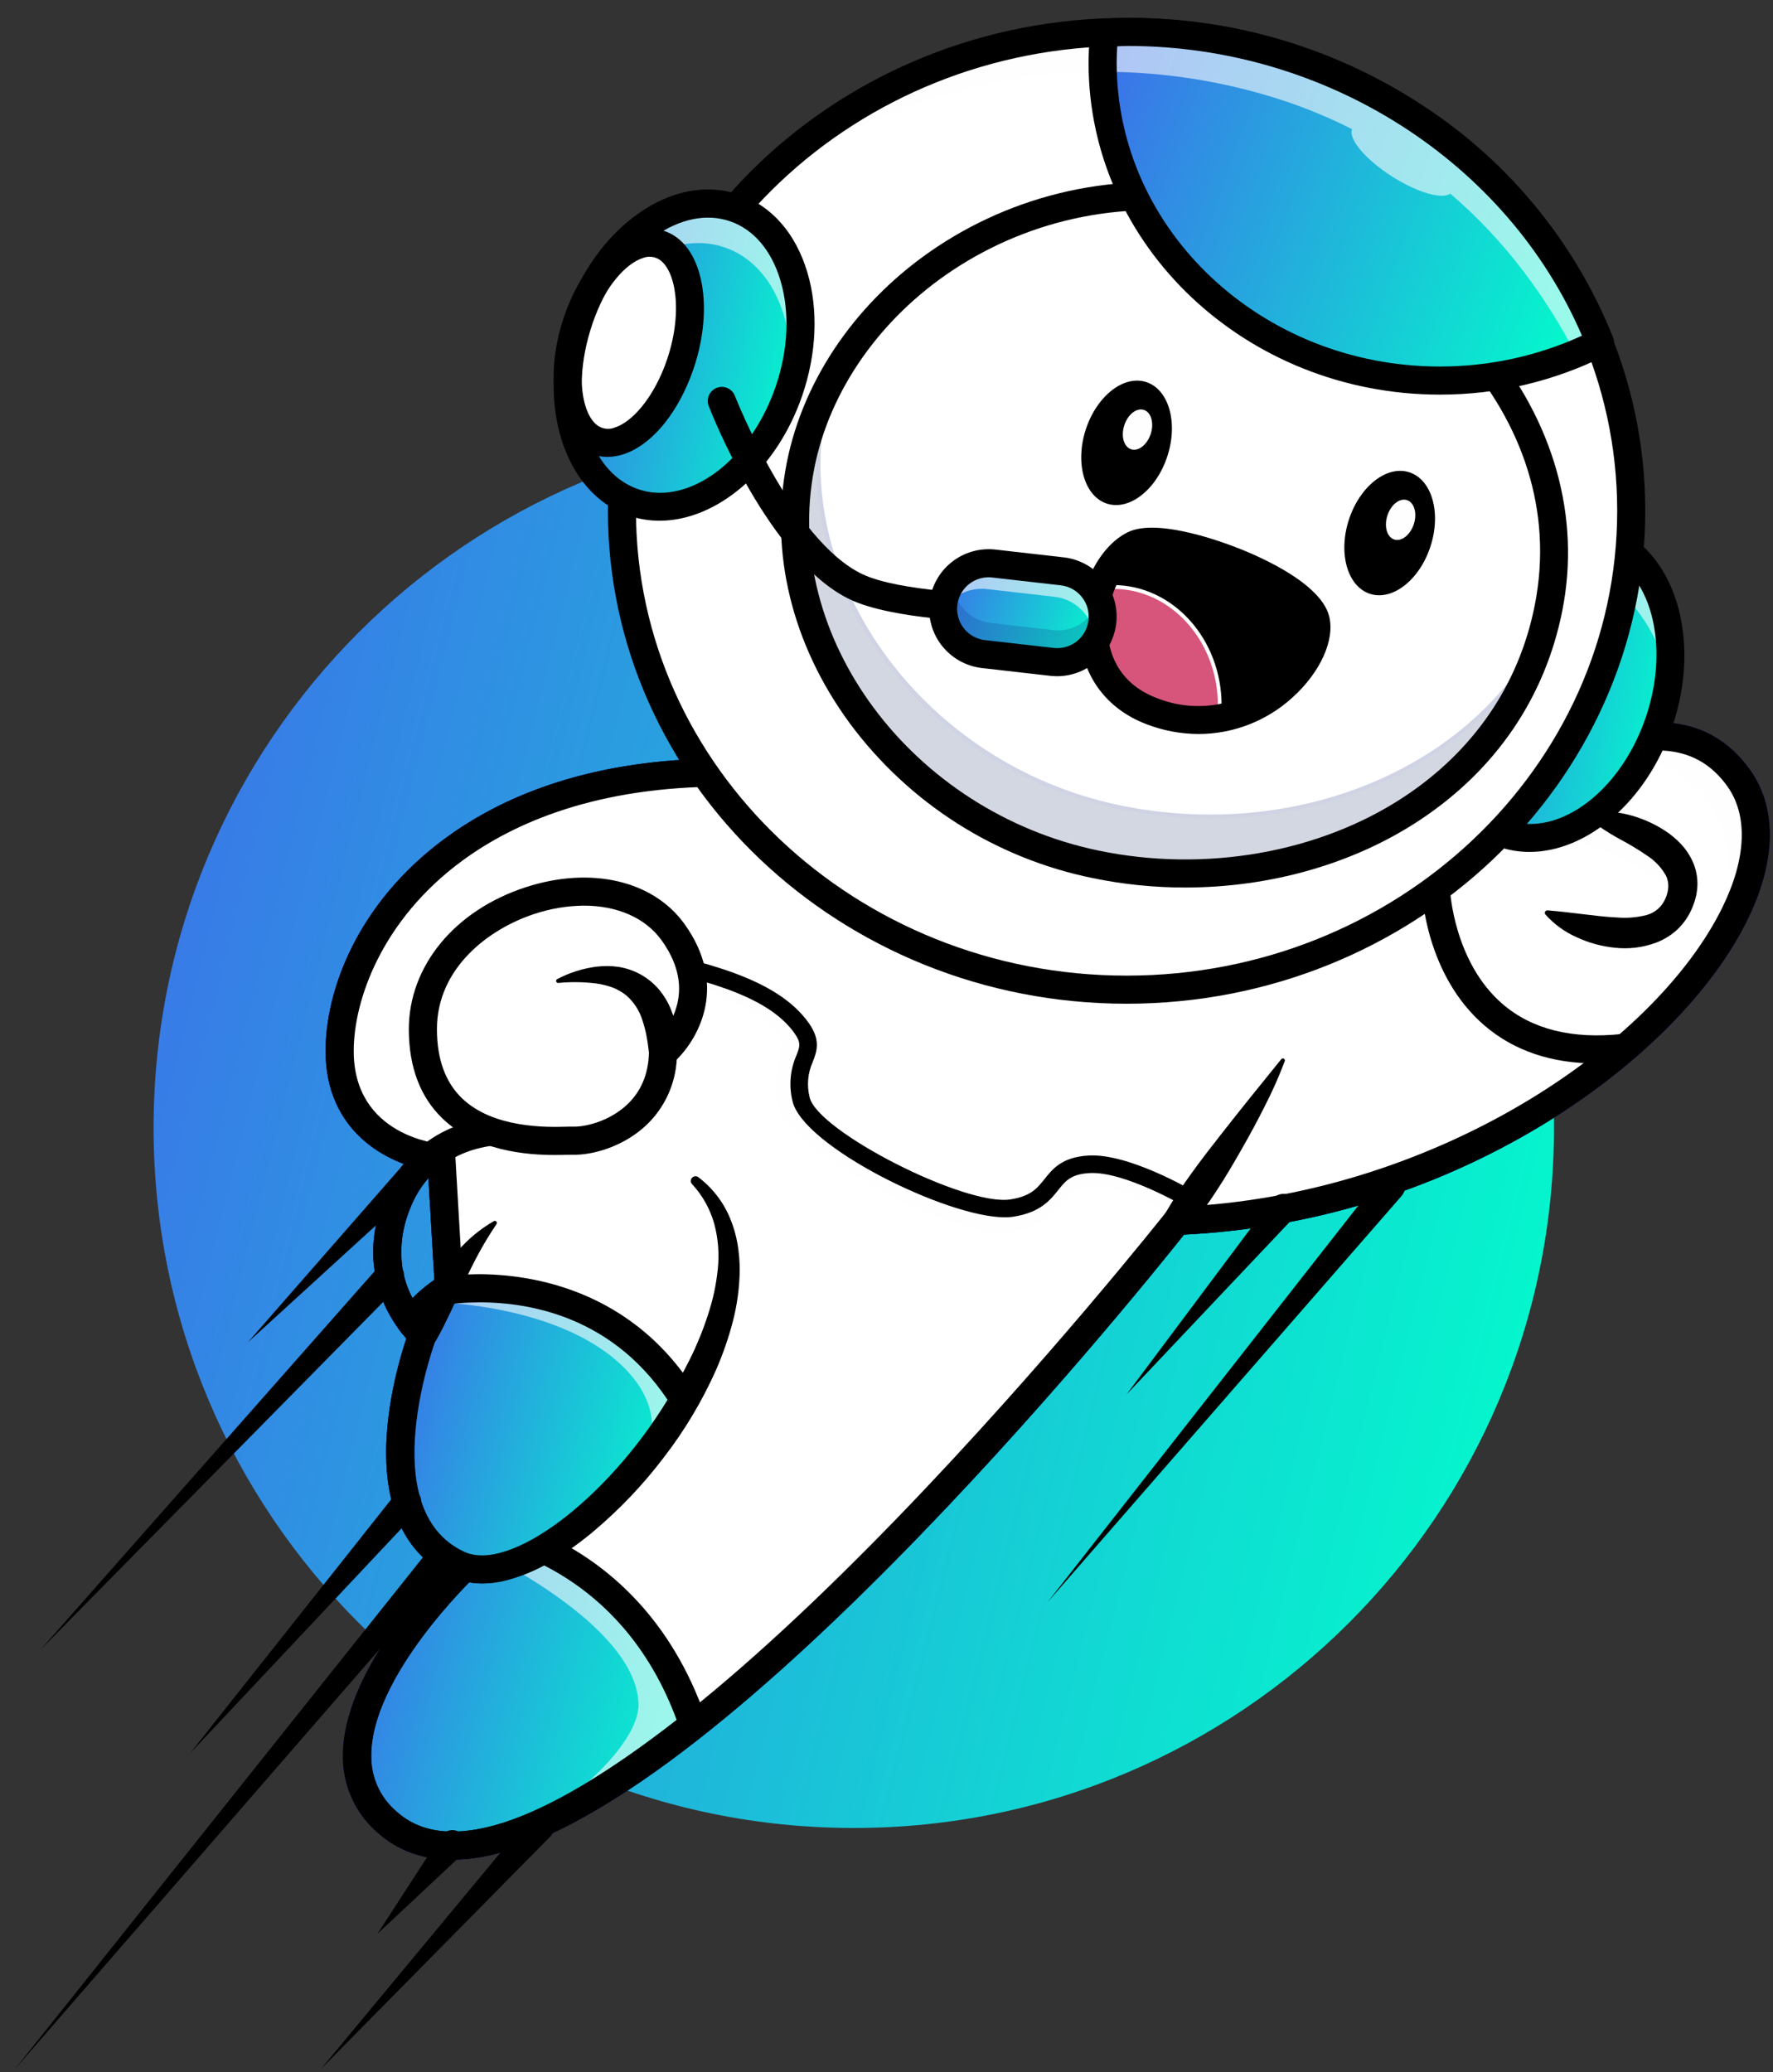
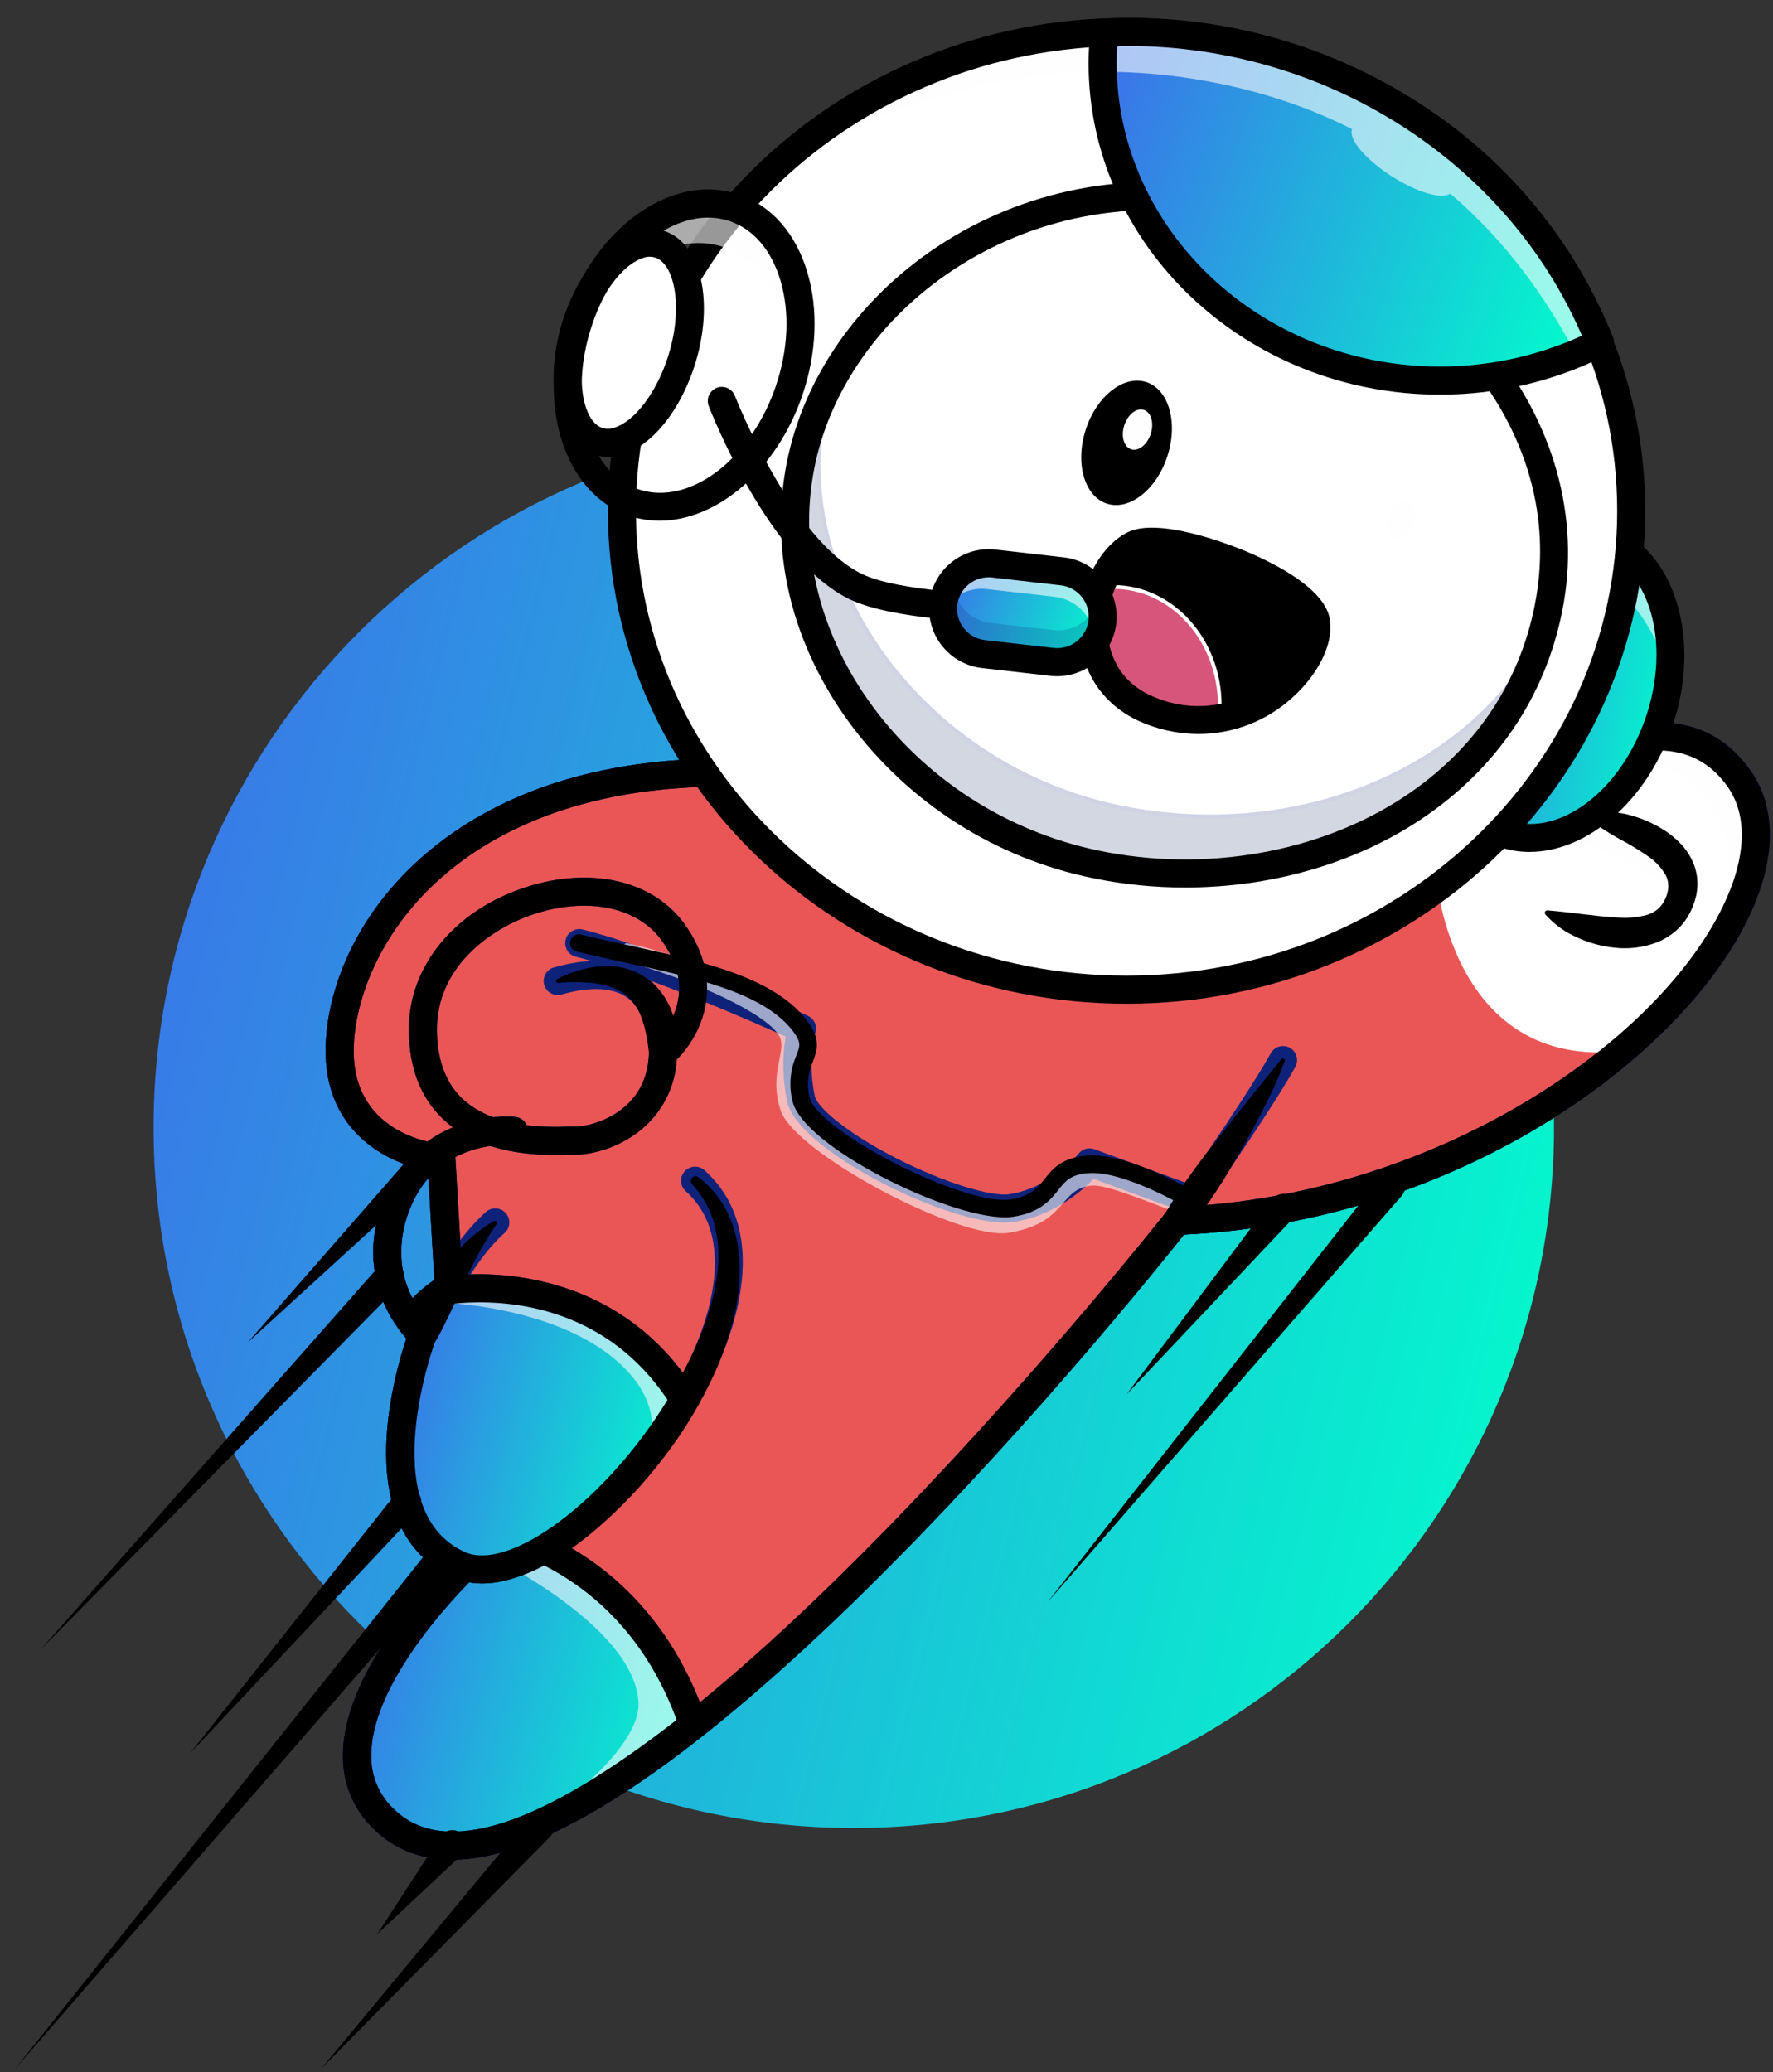
<svg xmlns="http://www.w3.org/2000/svg" width="89" height="104" viewBox="0 0 89 104" fill="none">
  <rect x="0" y="0" width="89" height="104" fill="#333333" stroke="none" />
  <path fill-rule="evenodd" clip-rule="evenodd" d="M7.71 56.592C7.71 37.18 23.445 21.443 42.859 21.443C62.272 21.443 78.007 37.179 78.007 56.592C78.007 76.006 62.271 91.741 42.859 91.741C23.447 91.741 7.71 76.006 7.71 56.592Z" fill="url(#paint0_linear_26_521)" />
  <path fill-rule="evenodd" clip-rule="evenodd" d="M51.67 41.476C58.069 43.506 66.084 44.721 71.013 42.295C75.942 39.87 83.479 33.747 87.277 39.048C91.792 45.35 78.016 60.523 59.085 61.271C59.085 61.271 28.747 99.807 19.431 91.434C14.488 86.99 23.353 78.621 23.353 78.621L22.154 58.126C22.154 58.126 17.067 57.759 17.05 52.768C17.027 45.926 25.685 33.232 51.67 41.476Z" fill="#EA5656" />
  <path d="M22.732 92.718C21.395 92.718 20.265 92.311 19.367 91.504C18.887 91.089 18.502 90.576 18.238 89.998C17.973 89.421 17.837 88.794 17.837 88.159C17.787 83.973 22.804 79.019 23.255 78.582L22.065 58.21C21.401 58.132 16.971 57.434 16.957 52.768C16.947 49.887 18.458 45.691 22.727 42.555C27.222 39.254 35.896 36.371 51.7 41.385C55.531 42.6 65.077 45.114 70.974 42.21C71.912 41.748 72.944 41.154 74.035 40.523C78.579 37.9 84.233 34.636 87.355 38.993C88.579 40.702 88.519 43.145 87.184 45.875C85.427 49.467 81.724 53.152 77.024 55.987C71.605 59.25 65.454 61.099 59.134 61.364C58.688 61.927 52.855 69.26 45.739 76.617C35.834 86.858 28.298 92.266 23.34 92.692C23.131 92.71 22.929 92.719 22.732 92.718ZM36.312 38.867C29.825 38.867 25.558 40.71 22.837 42.708C18.625 45.803 17.134 49.933 17.143 52.768C17.16 57.615 22.109 58.028 22.159 58.032L22.242 58.038L22.247 58.121L23.449 78.66L23.417 78.69C23.363 78.741 17.974 83.879 18.026 88.157C18.026 88.766 18.157 89.368 18.41 89.921C18.664 90.475 19.033 90.967 19.494 91.365C20.483 92.254 21.772 92.639 23.32 92.505C35.041 91.497 58.771 61.516 59.01 61.214L59.036 61.181H59.08C65.383 60.923 71.519 59.083 76.923 55.829C81.593 53.013 85.27 49.356 87.011 45.796C88.314 43.132 88.38 40.757 87.2 39.107C84.178 34.889 78.606 38.106 74.129 40.691C73.034 41.323 72.001 41.92 71.056 42.385C65.098 45.318 55.495 42.792 51.642 41.57C45.509 39.62 40.457 38.867 36.312 38.867H36.312Z" fill="#0F227A" />
  <path d="M22.727 93.329C21.238 93.329 19.971 92.87 18.959 91.959C18.415 91.488 17.978 90.906 17.679 90.251C17.38 89.597 17.226 88.886 17.227 88.167C17.177 84.032 21.536 79.43 22.629 78.34L21.483 58.749C19.426 58.377 16.358 56.804 16.344 52.771C16.334 49.739 17.91 45.334 22.363 42.063C26.972 38.677 35.834 35.712 51.883 40.803C59.714 43.287 66.748 43.608 70.702 41.662C71.622 41.21 72.645 40.619 73.728 39.993C76.033 38.663 78.646 37.155 81.079 36.538C84.036 35.789 86.314 36.495 87.848 38.637C89.209 40.537 89.169 43.203 87.729 46.143C85.922 49.838 82.134 53.614 77.336 56.509C71.911 59.776 65.761 61.649 59.436 61.962C56.937 65.105 35 92.302 23.388 93.301C23.163 93.32 22.943 93.33 22.727 93.329ZM36.311 39.477C29.988 39.477 25.84 41.261 23.2 43.201C19.168 46.162 17.747 50.205 17.756 52.766C17.77 57.028 22.025 57.408 22.208 57.423C22.378 57.436 22.538 57.51 22.658 57.632C22.777 57.754 22.849 57.914 22.86 58.085L24.059 78.58C24.065 78.683 24.049 78.785 24.011 78.881C23.973 78.977 23.914 79.063 23.839 79.133C23.787 79.183 18.59 84.144 18.64 88.152C18.637 88.676 18.749 89.195 18.967 89.671C19.186 90.147 19.506 90.57 19.905 90.91C20.776 91.694 21.876 92.016 23.27 91.896C34.728 90.911 58.296 61.136 58.532 60.836C58.596 60.755 58.676 60.69 58.767 60.643C58.858 60.597 58.958 60.571 59.061 60.568C71.858 60.061 83.046 52.522 86.467 45.525C87.666 43.072 87.75 40.919 86.707 39.46C84.007 35.692 78.923 38.627 74.438 41.217C73.335 41.854 72.292 42.455 71.329 42.929C65.173 45.96 55.384 43.394 51.461 42.149C45.382 40.221 40.392 39.477 36.31 39.477H36.311Z" fill="#0F227A" />
  <path d="M24.254 78.866C23.82 78.872 23.39 78.782 22.995 78.602C17.965 76.263 20.844 67.83 21.131 67.026C20.748 66.671 18.338 64.231 19.818 60.419C21.415 56.302 25.746 56.655 25.788 56.658L25.772 56.847C25.73 56.844 21.539 56.508 19.995 60.488C18.447 64.476 21.274 66.903 21.302 66.928L21.354 66.971L21.33 67.034C21.297 67.124 17.977 76.063 23.075 78.432C25.826 79.712 30.687 75.716 33.612 71.28C36.226 67.318 37.92 62.095 34.833 59.327L34.959 59.187C38.135 62.035 36.427 67.355 33.77 71.384C31.141 75.364 27.146 78.866 24.254 78.866Z" fill="#0F227A" />
  <path d="M24.245 79.477C23.724 79.483 23.209 79.374 22.735 79.157C17.614 76.776 19.772 69.148 20.423 67.195C19.31 66.013 17.986 63.447 19.247 60.199C20.656 56.565 24.176 55.897 25.843 56.051C26.029 56.068 26.201 56.158 26.32 56.302C26.44 56.446 26.498 56.631 26.481 56.818C26.464 57.004 26.374 57.176 26.23 57.296C26.086 57.415 25.901 57.473 25.715 57.456C25.554 57.442 21.932 57.178 20.561 60.709C19.182 64.263 21.59 66.374 21.693 66.462C21.804 66.556 21.883 66.683 21.92 66.824C21.956 66.965 21.948 67.114 21.898 67.25C21.865 67.335 18.748 75.749 23.329 77.879C25.484 78.88 29.958 75.704 33.098 70.944C35.572 67.193 37.219 62.291 34.422 59.782C34.352 59.72 34.296 59.645 34.256 59.562C34.216 59.478 34.193 59.388 34.188 59.295C34.183 59.202 34.197 59.11 34.227 59.022C34.258 58.935 34.306 58.854 34.368 58.785C34.43 58.717 34.505 58.66 34.589 58.62C34.672 58.58 34.763 58.557 34.855 58.552C34.948 58.547 35.041 58.561 35.128 58.592C35.215 58.622 35.296 58.67 35.365 58.732C38.83 61.839 37.074 67.478 34.277 71.72C31.591 75.792 27.45 79.477 24.245 79.477Z" fill="#0F227A" />
  <path d="M59.073 61.997C58.944 61.997 58.817 61.962 58.707 61.895C58.597 61.828 58.507 61.732 58.448 61.617C58.388 61.503 58.361 61.374 58.37 61.245C58.379 61.117 58.422 60.993 58.496 60.887C58.537 60.83 62.55 55.104 63.786 52.863C63.876 52.699 64.028 52.578 64.208 52.526C64.388 52.474 64.58 52.496 64.744 52.586C64.908 52.677 65.029 52.828 65.081 53.008C65.133 53.188 65.111 53.381 65.021 53.545C63.749 55.852 59.818 61.46 59.651 61.697C59.586 61.79 59.499 61.866 59.399 61.918C59.298 61.97 59.186 61.998 59.073 61.997V61.997Z" fill="#0F227A" />
  <path d="M27.853 57.966C26.481 57.966 23.912 57.783 22.199 56.122C21.094 55.05 20.529 53.556 20.522 51.68C20.511 48.496 22.815 45.688 26.393 44.526C29.658 43.465 32.783 44.186 34.355 46.368C36.512 49.359 35.154 52.003 33.971 53.174C33.9 54.428 33.352 55.608 32.439 56.472C31.287 57.553 29.725 57.993 28.69 57.953C28.64 57.951 28.56 57.953 28.451 57.957C28.296 57.96 28.093 57.966 27.853 57.966ZM29.315 45.452C28.47 45.459 27.631 45.599 26.829 45.867C24.565 46.604 21.921 48.567 21.933 51.675C21.938 53.157 22.358 54.312 23.18 55.109C24.765 56.646 27.511 56.571 28.412 56.546C28.563 56.542 28.679 56.539 28.747 56.542C29.346 56.566 30.566 56.293 31.474 55.442C32.179 54.781 32.55 53.903 32.575 52.832C32.578 52.733 32.601 52.635 32.644 52.546C32.686 52.456 32.747 52.377 32.823 52.312C33.082 52.089 35.278 50.059 33.211 47.192C32.393 46.057 30.975 45.452 29.315 45.452H29.315Z" fill="#0F227A" />
  <path d="M22.681 93.329C21.205 93.329 19.956 92.876 18.945 91.968C18.401 91.498 17.964 90.915 17.665 90.261C17.366 89.607 17.212 88.896 17.213 88.176C17.163 84.042 21.522 79.438 22.616 78.349L22.514 76.632C22.505 76.472 22.55 76.313 22.643 76.182C22.736 76.051 22.871 75.956 23.026 75.912C23.062 75.9 23.1 75.89 23.139 75.883C23.192 75.874 23.246 75.871 23.3 75.875C23.392 75.881 25.555 76.032 28.136 77.39C30.508 78.64 33.701 81.191 35.438 86.258C35.453 86.304 35.465 86.351 35.473 86.399C35.504 86.53 35.497 86.667 35.453 86.794C35.409 86.921 35.329 87.033 35.224 87.116C31.773 89.845 28.748 91.695 26.233 92.616C24.935 93.091 23.751 93.329 22.681 93.329ZM23.974 77.396L24.045 78.587C24.051 78.69 24.035 78.793 23.997 78.889C23.959 78.985 23.9 79.071 23.825 79.142C23.773 79.192 18.574 84.153 18.625 88.16C18.622 88.684 18.734 89.203 18.953 89.679C19.171 90.156 19.491 90.578 19.89 90.918C22.405 93.179 27.139 91.631 33.965 86.315C31.429 79.457 25.98 77.785 23.974 77.396V77.396Z" fill="#0F227A" />
  <path d="M21.227 67.724C21.112 67.723 20.998 67.695 20.897 67.641C20.795 67.586 20.708 67.508 20.644 67.412C20.579 67.317 20.539 67.207 20.527 67.092C20.515 66.978 20.531 66.862 20.574 66.755C20.639 66.593 22.197 62.773 24.385 60.83C24.454 60.767 24.535 60.718 24.623 60.687C24.711 60.655 24.805 60.642 24.898 60.647C24.992 60.652 25.083 60.675 25.168 60.716C25.252 60.757 25.327 60.813 25.389 60.884C25.451 60.954 25.499 61.035 25.529 61.124C25.559 61.213 25.571 61.306 25.565 61.4C25.558 61.493 25.534 61.584 25.491 61.668C25.45 61.751 25.391 61.826 25.32 61.887C23.38 63.606 21.894 67.245 21.879 67.283C21.827 67.413 21.737 67.524 21.62 67.603C21.504 67.681 21.367 67.723 21.227 67.724Z" fill="#0F227A" />
  <path d="M24.178 79.467C23.671 79.473 23.169 79.367 22.707 79.157C17.568 76.768 19.756 69.096 20.398 67.174C20.299 67.061 20.181 66.924 20.056 66.763C19.96 66.64 19.908 66.488 19.908 66.332C19.908 66.176 19.96 66.024 20.056 65.9C20.555 65.239 21.16 64.665 21.847 64.202C21.924 64.151 22.011 64.117 22.101 64.099C22.562 64.021 23.028 63.975 23.496 63.96C25.773 63.867 31.451 64.257 34.938 69.862C35.006 69.971 35.043 70.097 35.044 70.225C35.046 70.353 35.013 70.48 34.948 70.591C32.208 75.286 27.582 79.467 24.178 79.467ZM21.537 66.326C21.629 66.424 21.688 66.477 21.688 66.479C21.791 66.575 21.863 66.699 21.896 66.836C21.928 66.972 21.919 67.116 21.869 67.248C21.838 67.332 18.722 75.749 23.303 77.878C25.576 78.935 30.459 75.257 33.509 70.252C30.519 65.786 26.011 65.271 23.552 65.372C23.201 65.384 22.85 65.416 22.502 65.465C22.149 65.715 21.825 66.004 21.537 66.326V66.326Z" fill="#0F227A" />
  <path d="M50.433 61.358C47.326 61.358 40.016 57.68 39.517 55.29C39.286 54.216 39.26 53.107 39.441 52.023C37.739 51.258 32.258 48.849 28.89 48.012C28.712 47.963 28.561 47.847 28.469 47.688C28.376 47.529 28.349 47.34 28.393 47.162C28.437 46.984 28.549 46.83 28.706 46.733C28.862 46.636 29.05 46.604 29.229 46.643C33.365 47.672 40.261 50.845 40.552 50.979C40.709 51.051 40.835 51.179 40.904 51.338C40.973 51.497 40.981 51.675 40.926 51.84C40.923 51.85 40.515 53.164 40.899 55.002C41.018 55.576 42.524 56.882 45.079 58.174C47.383 59.338 49.737 60.076 50.679 59.932C52.776 59.607 54.125 57.918 54.139 57.901C54.231 57.784 54.357 57.699 54.5 57.658C54.644 57.618 54.796 57.623 54.935 57.675L59.954 59.517C60.042 59.548 60.123 59.596 60.192 59.659C60.261 59.721 60.318 59.797 60.357 59.882C60.397 59.966 60.42 60.058 60.424 60.151C60.428 60.244 60.413 60.337 60.381 60.425C60.349 60.513 60.3 60.593 60.236 60.661C60.173 60.73 60.096 60.785 60.012 60.824C59.927 60.862 59.835 60.884 59.742 60.887C59.648 60.89 59.555 60.874 59.468 60.841L54.898 59.163C54.276 59.801 52.862 61.021 50.894 61.326C50.741 61.348 50.587 61.359 50.433 61.358V61.358Z" fill="#0F227A" />
  <path d="M33.28 53.577H33.235C33.048 53.566 32.874 53.48 32.751 53.341C32.627 53.201 32.564 53.017 32.575 52.831C32.575 52.798 32.659 51.006 31.575 50.138C30.85 49.557 29.71 49.483 28.188 49.912C28.008 49.963 27.815 49.941 27.652 49.849C27.488 49.758 27.368 49.605 27.317 49.425C27.265 49.245 27.288 49.052 27.379 48.889C27.471 48.725 27.623 48.605 27.803 48.554C29.795 47.988 31.363 48.152 32.465 49.041C34.121 50.376 33.989 52.811 33.983 52.914C33.972 53.093 33.893 53.261 33.763 53.385C33.632 53.508 33.459 53.577 33.28 53.577V53.577Z" fill="#0F227A" />
  <path d="M81.575 47.525C79.813 47.525 77.962 46.77 77.295 46.41C77.213 46.367 77.14 46.307 77.081 46.235C77.022 46.163 76.977 46.081 76.951 45.991C76.924 45.902 76.915 45.809 76.924 45.716C76.933 45.623 76.961 45.533 77.006 45.451C77.05 45.37 77.11 45.297 77.183 45.239C77.255 45.18 77.338 45.137 77.428 45.111C77.517 45.084 77.611 45.076 77.704 45.087C77.796 45.097 77.886 45.125 77.967 45.17C78.86 45.654 81.305 46.514 82.751 45.916C82.985 45.824 83.194 45.678 83.361 45.489C83.527 45.3 83.645 45.073 83.706 44.829C83.768 44.648 83.788 44.455 83.766 44.265C83.744 44.075 83.68 43.892 83.578 43.73C82.865 42.543 80.487 41.833 79.63 41.659C79.539 41.642 79.451 41.606 79.373 41.555C79.295 41.504 79.228 41.438 79.176 41.36C79.124 41.283 79.088 41.196 79.069 41.104C79.051 41.013 79.051 40.918 79.07 40.827C79.088 40.735 79.124 40.648 79.177 40.571C79.229 40.493 79.296 40.427 79.374 40.376C79.452 40.325 79.54 40.29 79.632 40.273C79.723 40.256 79.818 40.257 79.909 40.276C80.286 40.352 83.626 41.072 84.786 43.002C84.988 43.333 85.117 43.703 85.163 44.088C85.21 44.473 85.174 44.863 85.058 45.233C84.935 45.677 84.712 46.088 84.405 46.432C84.099 46.777 83.717 47.046 83.29 47.219C82.744 47.432 82.161 47.536 81.575 47.525V47.525Z" fill="#0F227A" />
  <path fill-rule="evenodd" clip-rule="evenodd" d="M51.67 41.476C58.069 43.506 66.084 44.721 71.013 42.295C75.942 39.87 83.479 33.747 87.277 39.048C91.792 45.35 78.016 60.523 59.085 61.271C59.085 61.271 28.747 99.807 19.431 91.434C14.488 86.99 23.353 78.621 23.353 78.621L22.154 58.126C22.154 58.126 17.067 57.759 17.05 52.768C17.027 45.926 25.685 33.232 51.67 41.476Z" fill="#EA5656" />
  <path d="M22.732 92.718C21.395 92.718 20.265 92.311 19.367 91.504C18.887 91.089 18.502 90.576 18.238 89.998C17.973 89.421 17.837 88.794 17.837 88.159C17.787 83.973 22.804 79.019 23.255 78.582L22.065 58.21C21.401 58.132 16.971 57.434 16.957 52.768C16.947 49.887 18.458 45.691 22.727 42.555C27.222 39.254 35.896 36.371 51.7 41.385C55.531 42.6 65.077 45.114 70.974 42.21C71.912 41.748 72.944 41.154 74.035 40.523C78.579 37.9 84.233 34.636 87.355 38.993C88.579 40.702 88.519 43.145 87.184 45.875C85.427 49.467 81.724 53.152 77.024 55.987C71.605 59.25 65.454 61.099 59.134 61.364C58.688 61.927 52.855 69.26 45.739 76.617C35.834 86.858 28.298 92.266 23.34 92.692C23.131 92.71 22.929 92.719 22.732 92.718ZM36.312 38.867C29.825 38.867 25.558 40.71 22.837 42.708C18.625 45.803 17.134 49.933 17.143 52.768C17.16 57.615 22.109 58.028 22.159 58.032L22.242 58.038L22.247 58.121L23.449 78.66L23.417 78.69C23.363 78.741 17.974 83.879 18.026 88.157C18.026 88.766 18.157 89.368 18.41 89.921C18.664 90.475 19.033 90.967 19.494 91.365C20.483 92.254 21.772 92.639 23.32 92.505C35.041 91.497 58.771 61.516 59.01 61.214L59.036 61.181H59.08C65.383 60.923 71.519 59.083 76.923 55.829C81.593 53.013 85.27 49.356 87.011 45.796C88.314 43.132 88.38 40.757 87.2 39.107C84.178 34.889 78.606 38.106 74.129 40.691C73.034 41.323 72.001 41.92 71.056 42.385C65.098 45.318 55.495 42.792 51.642 41.57C45.509 39.62 40.457 38.867 36.312 38.867H36.312Z" fill="#0F227A" />
  <path d="M22.727 93.329C21.238 93.329 19.971 92.87 18.959 91.959C18.415 91.488 17.978 90.906 17.679 90.251C17.38 89.597 17.226 88.886 17.227 88.167C17.177 84.032 21.536 79.43 22.629 78.34L21.483 58.749C19.426 58.377 16.358 56.804 16.344 52.771C16.334 49.739 17.91 45.334 22.363 42.063C26.972 38.677 35.834 35.712 51.883 40.803C59.714 43.287 66.748 43.608 70.702 41.662C71.622 41.21 72.645 40.619 73.728 39.993C76.033 38.663 78.646 37.155 81.079 36.538C84.036 35.789 86.314 36.495 87.848 38.637C89.209 40.537 89.169 43.203 87.729 46.143C85.922 49.838 82.134 53.614 77.336 56.509C71.911 59.776 65.761 61.649 59.436 61.962C56.937 65.105 35 92.302 23.388 93.301C23.163 93.32 22.943 93.33 22.727 93.329ZM36.311 39.477C29.988 39.477 25.84 41.261 23.2 43.201C19.168 46.162 17.747 50.205 17.756 52.766C17.77 57.028 22.025 57.408 22.208 57.423C22.378 57.436 22.538 57.51 22.658 57.632C22.777 57.754 22.849 57.914 22.86 58.085L24.059 78.58C24.065 78.683 24.049 78.785 24.011 78.881C23.973 78.977 23.914 79.063 23.839 79.133C23.787 79.183 18.59 84.144 18.64 88.152C18.637 88.676 18.749 89.195 18.967 89.671C19.186 90.147 19.506 90.57 19.905 90.91C20.776 91.694 21.876 92.016 23.27 91.896C34.728 90.911 58.296 61.136 58.532 60.836C58.596 60.755 58.676 60.69 58.767 60.643C58.858 60.597 58.958 60.571 59.061 60.568C71.858 60.061 83.046 52.522 86.467 45.525C87.666 43.072 87.75 40.919 86.707 39.46C84.007 35.692 78.923 38.627 74.438 41.217C73.335 41.854 72.292 42.455 71.329 42.929C65.173 45.96 55.384 43.394 51.461 42.149C45.382 40.221 40.392 39.477 36.31 39.477H36.311Z" fill="#0F227A" />
  <path d="M24.254 78.866C23.82 78.872 23.39 78.782 22.995 78.602C17.965 76.263 20.844 67.83 21.131 67.026C20.748 66.671 18.338 64.231 19.818 60.419C21.415 56.302 25.746 56.655 25.788 56.658L25.772 56.847C25.73 56.844 21.539 56.508 19.995 60.488C18.447 64.476 21.274 66.903 21.302 66.928L21.354 66.971L21.33 67.034C21.297 67.124 17.977 76.063 23.075 78.432C25.826 79.712 30.687 75.716 33.612 71.28C36.226 67.318 37.92 62.095 34.833 59.327L34.959 59.187C38.135 62.035 36.427 67.355 33.77 71.384C31.141 75.364 27.146 78.866 24.254 78.866Z" fill="#0F227A" />
  <path d="M24.245 79.477C23.724 79.483 23.209 79.374 22.735 79.157C17.614 76.776 19.772 69.148 20.423 67.195C19.31 66.013 17.986 63.447 19.247 60.199C20.656 56.565 24.176 55.897 25.843 56.051C26.029 56.068 26.201 56.158 26.32 56.302C26.44 56.446 26.498 56.631 26.481 56.818C26.464 57.004 26.374 57.176 26.23 57.296C26.086 57.415 25.901 57.473 25.715 57.456C25.554 57.442 21.932 57.178 20.561 60.709C19.182 64.263 21.59 66.374 21.693 66.462C21.804 66.556 21.883 66.683 21.92 66.824C21.956 66.965 21.948 67.114 21.898 67.25C21.865 67.335 18.748 75.749 23.329 77.879C25.484 78.88 29.958 75.704 33.098 70.944C35.572 67.193 37.219 62.291 34.422 59.782C34.352 59.72 34.296 59.645 34.256 59.562C34.216 59.478 34.193 59.388 34.188 59.295C34.183 59.202 34.197 59.11 34.227 59.022C34.258 58.935 34.306 58.854 34.368 58.785C34.43 58.717 34.505 58.66 34.589 58.62C34.672 58.58 34.763 58.557 34.855 58.552C34.948 58.547 35.041 58.561 35.128 58.592C35.215 58.622 35.296 58.67 35.365 58.732C38.83 61.839 37.074 67.478 34.277 71.72C31.591 75.792 27.45 79.477 24.245 79.477Z" fill="#0F227A" />
  <path d="M59.073 61.997C58.944 61.997 58.817 61.962 58.707 61.895C58.597 61.828 58.507 61.732 58.448 61.617C58.388 61.503 58.361 61.374 58.37 61.245C58.379 61.117 58.422 60.993 58.496 60.887C58.537 60.83 62.55 55.104 63.786 52.863C63.876 52.699 64.028 52.578 64.208 52.526C64.388 52.474 64.58 52.496 64.744 52.586C64.908 52.677 65.029 52.828 65.081 53.008C65.133 53.188 65.111 53.381 65.021 53.545C63.749 55.852 59.818 61.46 59.651 61.697C59.586 61.79 59.499 61.866 59.399 61.918C59.298 61.97 59.186 61.998 59.073 61.997V61.997Z" fill="#0F227A" />
  <path d="M27.853 57.966C26.481 57.966 23.912 57.783 22.199 56.122C21.094 55.05 20.529 53.556 20.522 51.68C20.511 48.496 22.815 45.688 26.393 44.526C29.658 43.465 32.783 44.186 34.355 46.368C36.512 49.359 35.154 52.003 33.971 53.174C33.9 54.428 33.352 55.608 32.439 56.472C31.287 57.553 29.725 57.993 28.69 57.953C28.64 57.951 28.56 57.953 28.451 57.957C28.296 57.96 28.093 57.966 27.853 57.966ZM29.315 45.452C28.47 45.459 27.631 45.599 26.829 45.867C24.565 46.604 21.921 48.567 21.933 51.675C21.938 53.157 22.358 54.312 23.18 55.109C24.765 56.646 27.511 56.571 28.412 56.546C28.563 56.542 28.679 56.539 28.747 56.542C29.346 56.566 30.566 56.293 31.474 55.442C32.179 54.781 32.55 53.903 32.575 52.832C32.578 52.733 32.601 52.635 32.644 52.546C32.686 52.456 32.747 52.377 32.823 52.312C33.082 52.089 35.278 50.059 33.211 47.192C32.393 46.057 30.975 45.452 29.315 45.452H29.315Z" fill="#0F227A" />
  <path d="M22.681 93.329C21.205 93.329 19.956 92.876 18.945 91.968C18.401 91.498 17.964 90.915 17.665 90.261C17.366 89.607 17.212 88.896 17.213 88.176C17.163 84.042 21.522 79.438 22.616 78.349L22.514 76.632C22.505 76.472 22.55 76.313 22.643 76.182C22.736 76.051 22.871 75.956 23.026 75.912C23.062 75.9 23.1 75.89 23.139 75.883C23.192 75.874 23.246 75.871 23.3 75.875C23.392 75.881 25.555 76.032 28.136 77.39C30.508 78.64 33.701 81.191 35.438 86.258C35.453 86.304 35.465 86.351 35.473 86.399C35.504 86.53 35.497 86.667 35.453 86.794C35.409 86.921 35.329 87.033 35.224 87.116C31.773 89.845 28.748 91.695 26.233 92.616C24.935 93.091 23.751 93.329 22.681 93.329ZM23.974 77.396L24.045 78.587C24.051 78.69 24.035 78.793 23.997 78.889C23.959 78.985 23.9 79.071 23.825 79.142C23.773 79.192 18.574 84.153 18.625 88.16C18.622 88.684 18.734 89.203 18.953 89.679C19.171 90.156 19.491 90.578 19.89 90.918C22.405 93.179 27.139 91.631 33.965 86.315C31.429 79.457 25.98 77.785 23.974 77.396V77.396Z" fill="#0F227A" />
  <path d="M21.227 67.724C21.112 67.723 20.998 67.695 20.897 67.641C20.795 67.586 20.708 67.508 20.644 67.412C20.579 67.317 20.539 67.207 20.527 67.092C20.515 66.978 20.531 66.862 20.574 66.755C20.639 66.593 22.197 62.773 24.385 60.83C24.454 60.767 24.535 60.718 24.623 60.687C24.711 60.655 24.805 60.642 24.898 60.647C24.992 60.652 25.083 60.675 25.168 60.716C25.252 60.757 25.327 60.813 25.389 60.884C25.451 60.954 25.499 61.035 25.529 61.124C25.559 61.213 25.571 61.306 25.565 61.4C25.558 61.493 25.534 61.584 25.491 61.668C25.45 61.751 25.391 61.826 25.32 61.887C23.38 63.606 21.894 67.245 21.879 67.283C21.827 67.413 21.737 67.524 21.62 67.603C21.504 67.681 21.367 67.723 21.227 67.724Z" fill="#0F227A" />
  <path d="M24.178 79.467C23.671 79.473 23.169 79.367 22.707 79.157C17.568 76.768 19.756 69.096 20.398 67.174C20.299 67.061 20.181 66.924 20.056 66.763C19.96 66.64 19.908 66.488 19.908 66.332C19.908 66.176 19.96 66.024 20.056 65.9C20.555 65.239 21.16 64.665 21.847 64.202C21.924 64.151 22.011 64.117 22.101 64.099C22.562 64.021 23.028 63.975 23.496 63.96C25.773 63.867 31.451 64.257 34.938 69.862C35.006 69.971 35.043 70.097 35.044 70.225C35.046 70.353 35.013 70.48 34.948 70.591C32.208 75.286 27.582 79.467 24.178 79.467ZM21.537 66.326C21.629 66.424 21.688 66.477 21.688 66.479C21.791 66.575 21.863 66.699 21.896 66.836C21.928 66.972 21.919 67.116 21.869 67.248C21.838 67.332 18.722 75.749 23.303 77.878C25.576 78.935 30.459 75.257 33.509 70.252C30.519 65.786 26.011 65.271 23.552 65.372C23.201 65.384 22.85 65.416 22.502 65.465C22.149 65.715 21.825 66.004 21.537 66.326V66.326Z" fill="#0F227A" />
  <path d="M50.433 61.358C47.326 61.358 40.016 57.68 39.517 55.29C39.286 54.216 39.26 53.107 39.441 52.023C37.739 51.258 32.258 48.849 28.89 48.012C28.712 47.963 28.561 47.847 28.469 47.688C28.376 47.529 28.349 47.34 28.393 47.162C28.437 46.984 28.549 46.83 28.706 46.733C28.862 46.636 29.05 46.604 29.229 46.643C33.365 47.672 40.261 50.845 40.552 50.979C40.709 51.051 40.835 51.179 40.904 51.338C40.973 51.497 40.981 51.675 40.926 51.84C40.923 51.85 40.515 53.164 40.899 55.002C41.018 55.576 42.524 56.882 45.079 58.174C47.383 59.338 49.737 60.076 50.679 59.932C52.776 59.607 54.125 57.918 54.139 57.901C54.231 57.784 54.357 57.699 54.5 57.658C54.644 57.618 54.796 57.623 54.935 57.675L59.954 59.517C60.042 59.548 60.123 59.596 60.192 59.659C60.261 59.721 60.318 59.797 60.357 59.882C60.397 59.966 60.42 60.058 60.424 60.151C60.428 60.244 60.413 60.337 60.381 60.425C60.349 60.513 60.3 60.593 60.236 60.661C60.173 60.73 60.096 60.785 60.012 60.824C59.927 60.862 59.835 60.884 59.742 60.887C59.648 60.89 59.555 60.874 59.468 60.841L54.898 59.163C54.276 59.801 52.862 61.021 50.894 61.326C50.741 61.348 50.587 61.359 50.433 61.358V61.358Z" fill="#0F227A" />
  <path d="M33.28 53.577H33.235C33.048 53.566 32.874 53.48 32.751 53.341C32.627 53.201 32.564 53.017 32.575 52.831C32.575 52.798 32.659 51.006 31.575 50.138C30.85 49.557 29.71 49.483 28.188 49.912C28.008 49.963 27.815 49.941 27.652 49.849C27.488 49.758 27.368 49.605 27.317 49.425C27.265 49.245 27.288 49.052 27.379 48.889C27.471 48.725 27.623 48.605 27.803 48.554C29.795 47.988 31.363 48.152 32.465 49.041C34.121 50.376 33.989 52.811 33.983 52.914C33.972 53.093 33.893 53.261 33.763 53.385C33.632 53.508 33.459 53.577 33.28 53.577V53.577Z" fill="#0F227A" />
  <path d="M81.575 47.525C79.813 47.525 77.962 46.77 77.295 46.41C77.213 46.367 77.14 46.307 77.081 46.235C77.022 46.163 76.977 46.081 76.951 45.991C76.924 45.902 76.915 45.809 76.924 45.716C76.933 45.623 76.961 45.533 77.006 45.451C77.05 45.37 77.11 45.297 77.183 45.239C77.255 45.18 77.338 45.137 77.428 45.111C77.517 45.084 77.611 45.076 77.704 45.087C77.796 45.097 77.886 45.125 77.967 45.17C78.86 45.654 81.305 46.514 82.751 45.916C82.985 45.824 83.194 45.678 83.361 45.489C83.527 45.3 83.645 45.073 83.706 44.829C83.768 44.648 83.788 44.455 83.766 44.265C83.744 44.075 83.68 43.892 83.578 43.73C82.865 42.543 80.487 41.833 79.63 41.659C79.539 41.642 79.451 41.606 79.373 41.555C79.295 41.504 79.228 41.438 79.176 41.36C79.124 41.283 79.088 41.196 79.069 41.104C79.051 41.013 79.051 40.918 79.07 40.827C79.088 40.735 79.124 40.648 79.177 40.571C79.229 40.493 79.296 40.427 79.374 40.376C79.452 40.325 79.54 40.29 79.632 40.273C79.723 40.256 79.818 40.257 79.909 40.276C80.286 40.352 83.626 41.072 84.786 43.002C84.988 43.333 85.117 43.703 85.163 44.088C85.21 44.473 85.174 44.863 85.058 45.233C84.935 45.677 84.712 46.088 84.405 46.432C84.099 46.777 83.717 47.046 83.29 47.219C82.744 47.432 82.161 47.536 81.575 47.525V47.525Z" fill="#0F227A" />
-   <path fill-rule="evenodd" clip-rule="evenodd" d="M51.67 41.476C58.069 43.506 66.084 44.721 71.013 42.295C75.942 39.87 83.479 33.747 87.277 39.048C91.792 45.35 78.016 60.523 59.085 61.271C59.085 61.271 28.747 99.807 19.431 91.434C14.488 86.99 23.353 78.621 23.353 78.621L22.154 58.126C22.154 58.126 17.067 57.759 17.05 52.768C17.027 45.926 25.685 33.232 51.67 41.476Z" fill="white" />
  <path d="M72.082 43.913C72.082 43.913 72.836 54.478 82.458 52.592L86.798 46.366L88.062 42.837L87.864 40.19L86.184 37.903L83.779 37.31C83.779 37.31 78.119 39.007 72.082 43.913Z" fill="white" />
  <path fill-rule="evenodd" clip-rule="evenodd" d="M23.259 76.579C23.245 76.582 23.233 76.588 23.221 76.59L23.342 78.628C23.342 78.628 14.475 86.998 19.418 91.443C22.688 94.382 28.559 91.488 34.789 86.561C34.78 86.535 34.781 86.51 34.772 86.486C31.556 77.105 23.259 76.579 23.259 76.579Z" fill="url(#paint1_linear_26_521)" />
  <g opacity="0.6">
    <path fill-rule="evenodd" clip-rule="evenodd" d="M23.993 77.791C23.993 77.791 31.907 81.462 32.053 85.494C32.105 86.936 30.212 89.396 26.139 91.936C26.139 91.936 32.905 88.279 34.941 86.506C34.941 86.506 30.277 74.989 23.796 78.273" fill="#FDFDFD" />
  </g>
  <g opacity="0.6">
    <path fill-rule="evenodd" clip-rule="evenodd" d="M59.881 60.257C59.881 60.257 55.308 57.246 53.78 58.419C52.252 59.59 52.326 60.361 50.837 60.511C49.348 60.66 41.309 57.803 40.479 55.365C39.65 52.928 40.777 53.559 40.428 51.908C40.08 50.257 34.94 48.07 31.435 47.328C31.435 47.328 30.391 47.95 31.564 48.289C35.7 49.483 39.003 51.218 39.198 52.202C39.358 53.013 38.617 54.023 39.187 55.729C39.91 57.894 48.211 62.264 50.63 61.871C53.302 61.437 53.203 59.984 54.336 59.607C55.006 59.38 55.297 59.388 59.214 60.914" fill="#FDFDFD" />
  </g>
  <g opacity="0.6">
    <path fill-rule="evenodd" clip-rule="evenodd" d="M82.817 36.926C81.736 37.025 80.676 37.285 79.672 37.697C89.26 37.909 86.437 46.827 86.437 46.827C86.484 46.809 86.528 46.784 86.575 46.766C88.313 43.791 88.679 40.975 87.275 39.014C86.089 37.358 84.542 36.813 82.817 36.926Z" fill="#FDFDFD" />
  </g>
  <path d="M22.727 93.329C21.238 93.329 19.971 92.87 18.959 91.959C18.415 91.488 17.978 90.906 17.679 90.251C17.38 89.597 17.226 88.886 17.227 88.167C17.177 84.032 21.536 79.43 22.629 78.34L21.483 58.749C19.426 58.377 16.358 56.804 16.344 52.771C16.334 49.739 17.91 45.334 22.363 42.063C26.972 38.677 35.834 35.712 51.883 40.803C59.714 43.287 66.748 43.608 70.702 41.662C71.622 41.21 72.645 40.619 73.728 39.993C76.033 38.663 78.646 37.155 81.079 36.538C84.036 35.789 86.314 36.495 87.848 38.637C89.209 40.537 89.169 43.203 87.729 46.143C85.922 49.838 82.134 53.614 77.336 56.509C71.911 59.776 65.761 61.649 59.436 61.962C56.937 65.105 35 92.302 23.388 93.301C23.163 93.32 22.943 93.33 22.727 93.329ZM36.311 39.477C29.988 39.477 25.84 41.261 23.2 43.201C19.168 46.162 17.747 50.205 17.756 52.766C17.77 57.028 22.025 57.408 22.208 57.423C22.378 57.436 22.538 57.51 22.658 57.632C22.777 57.754 22.849 57.914 22.86 58.085L24.059 78.58C24.065 78.683 24.049 78.785 24.011 78.881C23.973 78.977 23.914 79.063 23.839 79.133C23.787 79.183 18.59 84.144 18.64 88.152C18.637 88.676 18.749 89.195 18.967 89.671C19.186 90.147 19.506 90.57 19.905 90.91C20.776 91.694 21.876 92.016 23.27 91.896C34.728 90.911 58.296 61.136 58.532 60.836C58.596 60.755 58.676 60.69 58.767 60.643C58.858 60.597 58.958 60.571 59.061 60.568C71.858 60.061 83.046 52.522 86.467 45.525C87.666 43.072 87.75 40.919 86.707 39.46C84.007 35.692 78.923 38.627 74.438 41.217C73.335 41.854 72.292 42.455 71.329 42.929C65.173 45.96 55.384 43.394 51.461 42.149C45.382 40.221 40.392 39.477 36.31 39.477H36.311Z" fill="black" />
  <path d="M58.497 60.887C58.904 60.192 59.346 59.518 59.822 58.868C60.289 58.213 60.788 57.578 61.283 56.944C61.779 56.309 62.283 55.676 62.789 55.046L64.316 53.157C64.331 53.138 64.353 53.125 64.376 53.12C64.4 53.116 64.425 53.12 64.446 53.132C64.468 53.144 64.484 53.163 64.492 53.186C64.5 53.209 64.5 53.234 64.491 53.257C64.203 54.024 63.87 54.773 63.495 55.502C63.132 56.233 62.742 56.948 62.34 57.653C61.937 58.358 61.53 59.061 61.083 59.737C60.644 60.419 60.166 61.075 59.651 61.702C59.537 61.836 59.377 61.924 59.202 61.947C59.026 61.969 58.849 61.926 58.705 61.825C58.56 61.724 58.458 61.572 58.419 61.4C58.38 61.228 58.407 61.047 58.495 60.894L58.497 60.887Z" fill="black" />
  <path d="M22.681 93.329C21.205 93.329 19.956 92.876 18.945 91.968C18.401 91.498 17.964 90.915 17.665 90.261C17.366 89.607 17.212 88.896 17.213 88.176C17.163 84.042 21.522 79.438 22.616 78.349L22.514 76.632C22.505 76.472 22.55 76.313 22.643 76.182C22.736 76.051 22.871 75.956 23.026 75.912C23.062 75.9 23.1 75.89 23.139 75.883C23.192 75.874 23.246 75.871 23.3 75.875C23.392 75.881 25.555 76.032 28.136 77.39C30.508 78.64 33.701 81.191 35.438 86.258C35.453 86.304 35.465 86.351 35.473 86.399C35.504 86.53 35.497 86.667 35.453 86.794C35.409 86.921 35.329 87.033 35.224 87.116C31.773 89.845 28.748 91.695 26.233 92.616C24.935 93.091 23.751 93.329 22.681 93.329ZM23.974 77.396L24.045 78.587C24.051 78.69 24.035 78.793 23.997 78.889C23.959 78.985 23.9 79.071 23.825 79.142C23.773 79.192 18.574 84.153 18.625 88.16C18.622 88.684 18.734 89.203 18.953 89.679C19.171 90.156 19.491 90.578 19.89 90.918C22.405 93.179 27.139 91.631 33.965 86.315C31.429 79.457 25.98 77.785 23.974 77.396V77.396Z" fill="black" />
  <path d="M50.437 61.093C47.499 61.093 40.248 57.498 39.776 55.236C39.594 54.48 39.664 53.685 39.977 52.972C40.149 52.525 40.22 52.342 39.894 51.873C38.483 49.848 34.905 49.073 31.445 48.323C30.616 48.143 29.755 47.956 28.952 47.757C28.895 47.744 28.842 47.719 28.795 47.685C28.747 47.651 28.707 47.608 28.677 47.558C28.647 47.508 28.627 47.453 28.618 47.395C28.609 47.338 28.612 47.279 28.626 47.222C28.64 47.166 28.665 47.113 28.7 47.066C28.735 47.019 28.778 46.98 28.828 46.95C28.878 46.92 28.934 46.901 28.992 46.892C29.049 46.884 29.108 46.888 29.164 46.902C29.955 47.099 30.77 47.275 31.632 47.462C35.258 48.248 39.008 49.061 40.617 51.369C41.212 52.221 40.993 52.789 40.8 53.29C40.548 53.844 40.491 54.467 40.639 55.058C40.993 56.756 48.438 60.552 50.719 60.195C51.745 60.036 52.063 59.637 52.431 59.175C52.841 58.66 53.305 58.078 54.617 57.994C56.636 57.861 59.802 59.722 59.936 59.801C60.035 59.861 60.107 59.958 60.135 60.071C60.163 60.183 60.146 60.303 60.087 60.403C60.028 60.503 59.932 60.575 59.82 60.605C59.707 60.634 59.588 60.618 59.487 60.56C59.457 60.542 56.423 58.762 54.674 58.874C53.752 58.932 53.488 59.264 53.122 59.724C52.72 60.228 52.221 60.856 50.854 61.066C50.716 61.086 50.576 61.095 50.437 61.093V61.093Z" fill="black" />
  <g opacity="0.6">
    <path fill-rule="evenodd" clip-rule="evenodd" d="M84.412 45.149C84.412 45.149 81.884 42.054 75.915 41.891L76.905 40.524C76.905 40.524 84.775 40.9 84.412 45.149Z" fill="#FDFDFD" />
  </g>
  <path d="M79.793 40.853C80.438 40.709 81.108 40.722 81.747 40.889C82.394 41.053 83.009 41.322 83.569 41.685C83.873 41.88 84.15 42.113 84.396 42.378C84.666 42.668 84.88 43.007 85.025 43.376C85.177 43.768 85.235 44.19 85.195 44.608C85.181 44.708 85.171 44.811 85.152 44.91L85.079 45.197C85.022 45.38 84.952 45.559 84.869 45.731C84.695 46.091 84.455 46.414 84.16 46.684C83.866 46.947 83.527 47.155 83.159 47.299C82.488 47.553 81.766 47.644 81.053 47.563C80.394 47.496 79.752 47.32 79.152 47.041C78.55 46.777 78.013 46.386 77.575 45.895C77.554 45.87 77.543 45.837 77.546 45.803C77.549 45.77 77.564 45.739 77.59 45.717C77.603 45.707 77.617 45.699 77.633 45.693C77.649 45.688 77.665 45.687 77.682 45.688H77.687C78.327 45.741 78.914 45.815 79.493 45.884C80.072 45.953 80.628 46.022 81.166 46.045C81.667 46.088 82.171 46.047 82.657 45.922C82.862 45.866 83.052 45.765 83.213 45.627C83.373 45.488 83.501 45.316 83.587 45.121C83.635 45.02 83.673 44.914 83.7 44.805L83.732 44.649C83.739 44.598 83.739 44.55 83.745 44.498C83.75 44.308 83.71 44.12 83.629 43.948C83.403 43.546 83.084 43.205 82.698 42.953C82.242 42.64 81.768 42.355 81.279 42.098C80.74 41.803 80.227 41.464 79.746 41.082L79.741 41.078C79.722 41.063 79.708 41.043 79.7 41.02C79.692 40.997 79.691 40.972 79.696 40.949C79.701 40.925 79.713 40.904 79.731 40.886C79.748 40.869 79.769 40.857 79.793 40.852L79.793 40.853Z" fill="black" />
  <path fill-rule="evenodd" clip-rule="evenodd" d="M72.742 32.638C74.143 28.557 77.635 26.058 80.543 27.056C83.452 28.054 84.673 32.171 83.273 36.252C81.872 40.332 78.38 42.832 75.471 41.836C72.563 40.84 71.343 36.719 72.742 32.638Z" fill="url(#paint2_linear_26_521)" />
  <g opacity="0.6">
    <path fill-rule="evenodd" clip-rule="evenodd" d="M79.69 26.672C78.875 26.647 78.067 26.825 77.337 27.19C83.108 29.384 83.781 33.801 83.865 34.831C84.649 31.192 83.412 27.782 80.802 26.887C80.443 26.764 80.069 26.691 79.69 26.672V26.672Z" fill="#FDFDFD" />
  </g>
  <path d="M76.78 42.756C76.257 42.757 75.738 42.671 75.243 42.501C71.972 41.379 70.551 36.852 72.076 32.41C73.6 27.967 77.5 25.266 80.772 26.389C84.043 27.511 85.464 32.038 83.939 36.48C82.65 40.242 79.654 42.756 76.78 42.756ZM73.41 32.869C72.138 36.576 73.166 40.299 75.701 41.171C76.059 41.293 76.434 41.355 76.813 41.353C79.082 41.353 81.515 39.203 82.606 36.025C83.877 32.319 82.85 28.596 80.315 27.724C77.78 26.852 74.682 29.162 73.41 32.868V32.869Z" fill="black" />
  <path fill-rule="evenodd" clip-rule="evenodd" d="M31.219 25.636C31.219 12.363 42.561 1.602 56.551 1.602C70.542 1.602 81.884 12.363 81.884 25.636C81.884 38.91 70.542 49.669 56.551 49.669C42.561 49.669 31.219 38.909 31.219 25.636Z" fill="white" />
  <g opacity="0.6">
    <path fill-rule="evenodd" clip-rule="evenodd" d="M56.623 1.602C48.959 1.602 42.107 4.847 37.462 9.948C42.018 6.132 52.178 1.046 64.474 5.062C65.641 5.451 66.777 5.926 67.873 6.483C67.672 6.964 68.536 7.999 69.873 8.852C71.146 9.664 72.384 10.016 72.804 9.717C79.697 15.6 81.614 23.865 81.955 25.634C81.955 12.361 70.614 1.602 56.623 1.602Z" fill="#FDFDFD" />
  </g>
  <g opacity="0.6">
    <path fill-rule="evenodd" clip-rule="evenodd" d="M56.549 1.071C56.147 1.071 55.757 1.114 55.359 1.132C55.31 1.622 55.276 2.121 55.276 2.625C55.276 2.775 55.294 2.922 55.298 3.071C58.39 3.069 61.463 3.562 64.399 4.532C65.566 4.921 66.702 5.396 67.799 5.953C67.597 6.433 68.461 7.469 69.799 8.322C71.072 9.134 72.31 9.486 72.73 9.187C75.631 11.664 77.613 14.546 79.005 17.203C79.422 17.03 79.845 16.866 80.244 16.663C80.018 16.097 79.779 15.54 79.511 14.994C79.511 14.992 79.507 14.991 79.506 14.989C79.505 14.986 79.503 14.977 79.501 14.972C78.694 13.336 77.704 11.798 76.547 10.387C76.192 9.951 75.816 9.526 75.429 9.114C75.359 9.039 75.286 8.968 75.214 8.894C74.832 8.497 74.443 8.108 74.035 7.737C74.032 7.733 74.028 7.729 74.024 7.726C74.001 7.705 73.976 7.686 73.953 7.665C73.215 7.007 72.438 6.392 71.627 5.825C71.421 5.679 71.222 5.523 71.011 5.384C70.697 5.176 70.369 4.984 70.046 4.789C69.757 4.617 69.467 4.445 69.171 4.283C68.824 4.094 68.475 3.912 68.118 3.737C67.81 3.586 67.496 3.446 67.181 3.308C66.86 3.166 66.54 3.018 66.212 2.889C65.574 2.639 64.925 2.412 64.262 2.21C64.023 2.137 63.777 2.083 63.534 2.017C63.033 1.881 62.528 1.75 62.014 1.643C61.728 1.583 61.439 1.533 61.149 1.483C60.667 1.4 60.184 1.326 59.694 1.268C59.43 1.236 59.163 1.203 58.895 1.18C58.123 1.114 57.34 1.071 56.549 1.071Z" fill="#FDFDFD" />
    <path d="M78.961 17.323L78.921 17.247C77.268 14.089 75.182 11.417 72.72 9.303C72.212 9.561 70.99 9.194 69.749 8.402C68.435 7.564 67.58 6.56 67.687 6.003C66.617 5.463 65.508 5.001 64.371 4.622C61.443 3.66 58.381 3.169 55.299 3.167H55.207L55.205 3.075C55.205 3.012 55.199 2.95 55.194 2.886C55.188 2.8 55.182 2.713 55.182 2.625C55.185 2.123 55.212 1.621 55.265 1.122L55.273 1.041L55.355 1.037C55.501 1.03 55.647 1.021 55.792 1.011C56.83 0.956 57.87 0.981 58.904 1.086C59.128 1.106 59.35 1.132 59.572 1.159L59.706 1.176C60.168 1.229 60.645 1.3 61.165 1.391L61.241 1.405C61.501 1.45 61.769 1.497 62.033 1.552C62.577 1.665 63.109 1.805 63.559 1.929C63.653 1.955 63.748 1.979 63.841 2.002C63.992 2.04 64.143 2.077 64.29 2.123C64.937 2.319 65.596 2.548 66.247 2.802C66.502 2.902 66.754 3.015 66.997 3.123L67.22 3.223C67.522 3.356 67.843 3.499 68.16 3.654C68.522 3.832 68.877 4.016 69.216 4.202C69.518 4.367 69.817 4.544 70.095 4.711L70.246 4.801C70.517 4.963 70.797 5.131 71.064 5.308C71.196 5.395 71.322 5.488 71.449 5.58C71.527 5.638 71.604 5.693 71.684 5.75C72.498 6.32 73.277 6.937 74.018 7.599C74.029 7.609 74.04 7.618 74.051 7.627C74.062 7.635 74.078 7.648 74.091 7.66C74.46 7.997 74.836 8.366 75.286 8.832L75.372 8.92C75.415 8.964 75.459 9.008 75.501 9.053C75.906 9.485 76.284 9.914 76.624 10.331C77.784 11.748 78.779 13.292 79.588 14.935L79.599 14.956C79.853 15.475 80.094 16.023 80.336 16.633L80.367 16.713L80.291 16.75C79.964 16.916 79.617 17.059 79.281 17.197L78.961 17.323ZM72.735 9.066L72.79 9.114C75.273 11.232 77.379 13.913 79.048 17.081L79.205 17.017C79.511 16.891 79.826 16.762 80.124 16.616C79.898 16.049 79.672 15.537 79.436 15.053L79.413 15.003C78.61 13.378 77.624 11.849 76.475 10.447C76.135 10.032 75.763 9.607 75.361 9.179C75.32 9.135 75.278 9.092 75.235 9.05L75.147 8.96C74.701 8.497 74.328 8.13 73.972 7.807C73.951 7.787 73.941 7.778 73.93 7.769C73.919 7.76 73.902 7.747 73.889 7.736C73.154 7.08 72.379 6.468 71.571 5.903C71.491 5.847 71.412 5.79 71.333 5.732C71.209 5.64 71.084 5.549 70.956 5.465C70.692 5.289 70.414 5.123 70.145 4.961L69.994 4.872C69.717 4.706 69.42 4.53 69.121 4.366C68.784 4.182 68.432 3.999 68.073 3.823C67.759 3.67 67.439 3.527 67.14 3.395L66.916 3.295C66.674 3.188 66.425 3.076 66.173 2.978C65.527 2.725 64.874 2.497 64.23 2.303C64.085 2.259 63.938 2.222 63.791 2.184C63.696 2.16 63.602 2.136 63.506 2.109C63.059 1.987 62.529 1.848 61.991 1.736C61.731 1.681 61.462 1.634 61.205 1.589L61.13 1.576C60.613 1.486 60.139 1.416 59.681 1.362L59.546 1.345C59.326 1.319 59.106 1.293 58.884 1.273C57.86 1.168 56.83 1.143 55.801 1.198C55.682 1.206 55.562 1.214 55.441 1.22C55.392 1.751 55.366 2.201 55.366 2.623C55.366 2.706 55.372 2.789 55.377 2.872C55.38 2.907 55.382 2.94 55.384 2.975C58.456 2.985 61.507 3.48 64.424 4.44C65.596 4.83 66.736 5.307 67.836 5.866L67.916 5.904L67.881 5.986C67.722 6.366 68.428 7.335 69.843 8.239C71.178 9.09 72.329 9.348 72.669 9.107L72.735 9.066Z" fill="#0F227A" />
  </g>
  <path fill-rule="evenodd" clip-rule="evenodd" d="M56.621 1.602C56.219 1.602 55.829 1.64 55.431 1.657C55.382 2.151 55.348 2.65 55.348 3.156C55.348 11.962 62.928 19.1 72.279 19.1C75.071 19.108 77.825 18.455 80.316 17.194C76.711 8.091 67.476 1.602 56.621 1.602Z" fill="#EA5656" />
  <path d="M72.279 19.194C62.891 19.194 55.254 11.999 55.254 3.157C55.254 2.701 55.281 2.221 55.337 1.648L55.345 1.566L55.427 1.562C55.565 1.556 55.702 1.548 55.839 1.539C56.093 1.524 56.356 1.507 56.621 1.507C61.823 1.486 66.913 3.018 71.24 5.906C75.368 8.638 78.565 12.564 80.404 17.16L80.436 17.24L80.361 17.277C77.855 18.542 75.086 19.198 72.279 19.194V19.194ZM55.517 1.747C55.468 2.279 55.442 2.729 55.442 3.156C55.442 11.895 62.994 19.004 72.278 19.004C75.025 19.008 77.737 18.373 80.196 17.147C76.494 7.902 67.031 1.695 56.62 1.695C56.361 1.695 56.101 1.712 55.85 1.727C55.739 1.735 55.629 1.742 55.517 1.747Z" fill="#0F227A" />
  <path d="M56.551 50.374C42.194 50.374 30.515 39.276 30.515 25.635C30.515 11.995 42.195 0.897 56.551 0.897C70.908 0.897 82.588 11.995 82.588 25.635C82.588 39.276 70.908 50.374 56.551 50.374ZM56.551 2.307C42.972 2.307 31.924 12.773 31.924 25.635C31.924 38.498 42.972 48.964 56.551 48.964C70.131 48.964 81.179 38.499 81.179 25.635C81.179 12.772 70.13 2.307 56.551 2.307Z" fill="black" />
  <path fill-rule="evenodd" clip-rule="evenodd" d="M40.182 23.373C41.91 14.581 51.691 8.16 61.562 10.215C71.433 12.269 79.639 20.942 77.731 30.526C75.725 40.599 64.863 45.431 54.995 43.378C45.127 41.324 38.454 32.167 40.182 23.373Z" fill="white" />
  <g opacity="0.2">
    <path fill-rule="evenodd" clip-rule="evenodd" d="M41.843 18.69C40.99 20.14 40.387 21.724 40.058 23.374C38.33 32.166 45.003 41.323 54.873 43.377C64.126 45.302 74.248 41.177 77.13 32.353C73.192 39.17 64.35 42.202 56.173 40.502C46.303 38.448 39.631 29.291 41.358 20.499C41.481 19.886 41.643 19.282 41.843 18.69V18.69Z" fill="#1D386A" />
    <path d="M59.428 43.942C57.892 43.941 56.36 43.783 54.856 43.47C50.126 42.509 45.918 39.834 43.041 35.959C40.215 32.123 39.122 27.647 39.966 23.355C40.296 21.695 40.904 20.102 41.762 18.643L42.222 17.854L41.933 18.72C41.734 19.308 41.573 19.907 41.452 20.516C39.73 29.278 46.481 38.388 56.193 40.41C64.694 42.179 73.271 38.847 77.049 32.306L77.502 31.525L77.222 32.383C75.858 36.56 72.736 39.968 68.432 41.982C65.61 43.285 62.536 43.953 59.428 43.942V43.942ZM41.485 19.543C40.865 20.758 40.416 22.053 40.15 23.392C38.429 32.154 45.18 41.264 54.892 43.286C56.42 43.605 57.978 43.767 59.539 43.769C67.313 43.769 74.172 39.68 76.736 33.171C72.708 39.269 64.394 42.31 56.154 40.595C51.425 39.633 47.218 36.958 44.341 33.083C41.515 29.248 40.423 24.771 41.266 20.48C41.327 20.171 41.399 19.861 41.486 19.543L41.485 19.543Z" fill="#0F227A" />
  </g>
  <path d="M59.489 44.542C57.931 44.543 56.377 44.385 54.852 44.069C49.976 43.076 45.638 40.317 42.672 36.321C39.748 32.351 38.614 27.7 39.491 23.238C40.329 18.971 43.08 15.017 47.037 12.391C49.174 10.973 51.569 9.99 54.086 9.498C56.602 9.006 59.191 9.015 61.705 9.523C66.737 10.571 71.438 13.329 74.602 17.091C78.002 21.134 79.359 25.955 78.421 30.662C77.556 35.005 75.084 38.635 71.27 41.158C67.933 43.368 63.743 44.542 59.489 44.542ZM40.874 23.51C39.214 31.95 45.748 40.733 55.138 42.687C60.504 43.804 66.244 42.794 70.492 39.983C73.985 37.672 76.249 34.354 77.038 30.389C78.955 20.762 70.422 12.78 61.416 10.906C59.086 10.434 56.685 10.427 54.351 10.883C52.018 11.34 49.797 12.252 47.816 13.567C44.169 15.987 41.638 19.611 40.873 23.51L40.874 23.51Z" fill="black" />
-   <path fill-rule="evenodd" clip-rule="evenodd" d="M29.072 16.017C30.473 11.936 33.965 9.436 36.873 10.434C39.781 11.432 41.002 15.549 39.602 19.63C38.202 23.711 34.709 26.21 31.802 25.215C28.894 24.219 27.672 20.098 29.072 16.017Z" fill="url(#paint3_linear_26_521)" />
  <g opacity="0.6">
    <path fill-rule="evenodd" clip-rule="evenodd" d="M35.764 10.45C33.128 10.316 30.3 12.677 29.074 16.246C28.904 16.744 28.769 17.255 28.672 17.772C30.124 13.831 33.529 11.439 36.38 12.417C38.919 13.288 40.17 16.537 39.514 20.064C39.54 19.993 39.578 19.932 39.603 19.86C41.003 15.779 39.783 11.663 36.876 10.665C36.517 10.541 36.142 10.469 35.764 10.45V10.45Z" fill="#FDFDFD" />
  </g>
  <path fill-rule="evenodd" clip-rule="evenodd" d="M29.15 15.665C30.199 13.024 32.131 11.574 33.463 12.423C34.796 13.272 35.027 16.1 33.978 18.74C32.929 21.38 30.997 22.831 29.665 21.982C28.332 21.133 28.103 18.305 29.15 15.665Z" fill="white" />
  <path d="M33.109 26.134C32.587 26.135 32.067 26.049 31.573 25.88C28.302 24.758 26.881 20.23 28.405 15.788C29.13 13.675 30.405 11.886 31.997 10.748C33.661 9.557 35.474 9.208 37.102 9.767C38.73 10.325 39.947 11.713 40.529 13.675C41.086 15.55 40.994 17.747 40.269 19.858C38.978 23.621 35.983 26.134 33.109 26.134ZM29.74 16.248C28.468 19.954 29.496 23.678 32.03 24.549C32.388 24.672 32.764 24.733 33.142 24.732C35.412 24.732 37.845 22.581 38.935 19.404C39.565 17.567 39.652 15.677 39.177 14.079C38.728 12.567 37.829 11.51 36.644 11.104C35.46 10.697 34.1 10.979 32.818 11.896C31.463 12.866 30.369 14.411 29.739 16.247L29.74 16.248Z" fill="black" />
  <path fill-rule="evenodd" clip-rule="evenodd" d="M56.621 1.602C56.219 1.602 55.829 1.64 55.431 1.657C55.382 2.151 55.348 2.65 55.348 3.156C55.348 8.779 58.439 13.722 63.109 16.561C65.691 18.108 68.623 18.977 71.631 19.088C74.639 19.199 77.626 18.547 80.316 17.194C76.711 8.091 67.476 1.602 56.621 1.602Z" fill="url(#paint4_linear_26_521)" />
  <g opacity="0.6">
    <path fill-rule="evenodd" clip-rule="evenodd" d="M56.622 1.602C56.219 1.602 55.829 1.645 55.432 1.663C55.383 2.154 55.349 2.652 55.349 3.157C55.349 3.308 55.366 3.454 55.37 3.603C58.463 3.601 61.535 4.095 64.472 5.064C65.638 5.453 66.775 5.928 67.871 6.485C67.67 6.966 68.534 8.001 69.871 8.854C71.144 9.666 72.382 10.018 72.802 9.719C75.704 12.196 77.685 15.078 79.077 17.735C79.495 17.562 79.918 17.398 80.317 17.195C80.092 16.629 79.851 16.072 79.584 15.526C79.584 15.524 79.58 15.523 79.579 15.521C79.577 15.519 79.576 15.509 79.573 15.504C78.767 13.869 77.776 12.331 76.62 10.92C76.264 10.484 75.888 10.059 75.502 9.648C75.431 9.572 75.358 9.501 75.287 9.427C74.905 9.031 74.516 8.642 74.109 8.27L74.098 8.259C74.075 8.238 74.049 8.219 74.026 8.199C73.288 7.54 72.512 6.926 71.701 6.358C71.494 6.213 71.296 6.056 71.084 5.918C70.77 5.71 70.442 5.518 70.12 5.323C69.831 5.15 69.54 4.978 69.244 4.816C68.898 4.626 68.547 4.444 68.192 4.271C67.884 4.12 67.57 3.979 67.255 3.841C66.933 3.699 66.614 3.551 66.285 3.422C65.647 3.172 64.999 2.946 64.335 2.743C64.096 2.67 63.85 2.616 63.608 2.55C63.106 2.414 62.601 2.283 62.087 2.175C61.801 2.116 61.512 2.066 61.222 2.016C60.741 1.933 60.258 1.858 59.768 1.801C59.504 1.77 59.236 1.736 58.969 1.713C58.196 1.645 57.413 1.602 56.622 1.602Z" fill="#FDFDFD" />
  </g>
  <path d="M30.493 22.931C30.065 22.932 29.645 22.809 29.285 22.577C27.655 21.54 27.308 18.389 28.493 15.405C29.27 13.451 30.518 12.031 31.834 11.606C32.164 11.488 32.516 11.447 32.863 11.485C33.211 11.524 33.545 11.641 33.841 11.828C35.47 12.866 35.818 16.016 34.633 19C33.857 20.954 32.608 22.374 31.292 22.799C31.034 22.885 30.765 22.929 30.493 22.931V22.931ZM29.806 15.926C28.814 18.424 29.135 20.81 30.044 21.388C30.165 21.462 30.302 21.507 30.443 21.519C30.584 21.531 30.727 21.511 30.858 21.458C31.752 21.17 32.719 20.001 33.323 18.48C34.316 15.983 33.995 13.598 33.085 13.019C32.964 12.945 32.828 12.9 32.686 12.888C32.545 12.876 32.403 12.897 32.271 12.949C31.378 13.238 30.41 14.407 29.806 15.928L29.806 15.926Z" fill="black" />
  <path d="M72.279 19.805C62.554 19.805 54.643 12.336 54.643 3.157C54.646 2.633 54.674 2.109 54.729 1.588C54.746 1.42 54.823 1.262 54.946 1.146C55.069 1.029 55.23 0.961 55.4 0.953C55.534 0.947 55.668 0.939 55.801 0.931C56.065 0.914 56.337 0.897 56.621 0.897C61.944 0.876 67.153 2.443 71.58 5.399C75.811 8.2 79.088 12.224 80.972 16.935C81.037 17.098 81.038 17.28 80.976 17.444C80.914 17.608 80.793 17.743 80.636 17.823C78.045 19.13 75.182 19.809 72.279 19.805V19.805ZM56.083 2.327C56.063 2.623 56.054 2.893 56.054 3.157C56.054 11.559 63.332 18.395 72.279 18.395C74.74 18.397 77.172 17.87 79.411 16.848C75.657 8.124 66.585 2.307 56.62 2.307C56.443 2.308 56.266 2.316 56.083 2.326L56.083 2.327Z" fill="black" />
  <path fill-rule="evenodd" clip-rule="evenodd" d="M54.501 21.561C55.047 19.877 56.407 18.806 57.539 19.175C58.671 19.545 59.147 21.205 58.601 22.889C58.055 24.574 56.695 25.642 55.563 25.275C54.431 24.908 53.956 23.245 54.501 21.561Z" fill="black" />
  <path fill-rule="evenodd" clip-rule="evenodd" d="M56.436 21.345C56.613 20.799 57.053 20.453 57.42 20.572C57.787 20.691 57.94 21.229 57.764 21.775C57.587 22.32 57.147 22.666 56.78 22.548C56.413 22.429 56.259 21.89 56.436 21.345Z" fill="#FDFEFD" />
  <path fill-rule="evenodd" clip-rule="evenodd" d="M56.927 27.34C58.6 26.521 65.52 29.121 66.034 31.095C66.548 33.068 62.766 37.571 57.811 35.689C53.465 34.038 54.645 28.458 56.927 27.34Z" fill="black" />
  <path fill-rule="evenodd" clip-rule="evenodd" d="M55.879 29.457C55.66 29.467 55.443 29.491 55.228 29.529C54.461 31.648 54.827 34.57 57.785 35.694C58.859 36.116 60.028 36.24 61.167 36.052C61.199 35.834 61.219 35.616 61.228 35.396C61.228 32.116 58.833 29.457 55.879 29.457Z" fill="#D7557A" />
  <path d="M60.134 36.234C59.319 36.23 58.511 36.076 57.751 35.781C54.799 34.659 54.328 31.737 55.14 29.496L55.159 29.442L55.216 29.434C55.267 29.427 55.318 29.42 55.367 29.412C55.535 29.383 55.706 29.366 55.877 29.362C58.879 29.362 61.321 32.069 61.321 35.396C61.319 35.553 61.306 35.71 61.283 35.866C61.275 35.931 61.267 35.996 61.261 36.061L61.254 36.132L61.183 36.144C60.836 36.203 60.486 36.233 60.134 36.234V36.234ZM55.298 29.615C54.544 31.766 55.008 34.539 57.818 35.607C58.855 36.014 59.98 36.14 61.081 35.972C61.086 35.929 61.092 35.887 61.097 35.845C61.119 35.697 61.131 35.547 61.135 35.398C61.135 32.175 58.778 29.553 55.879 29.553C55.718 29.557 55.557 29.573 55.398 29.602L55.298 29.615Z" fill="white" />
  <path d="M60.17 36.838C59.278 36.835 58.393 36.67 57.56 36.35C55.515 35.573 54.284 33.883 54.183 31.713C54.085 29.589 55.131 27.436 56.617 26.708C58.094 25.985 61.485 27.171 63.073 27.9C64.553 28.579 66.387 29.654 66.717 30.918C67.024 32.1 66.282 33.746 64.87 35.013C63.584 36.184 61.909 36.834 60.17 36.838V36.838ZM57.237 27.974C56.258 28.454 55.521 30.102 55.592 31.647C55.635 32.577 56.013 34.251 58.061 35.031C59.04 35.425 60.111 35.534 61.149 35.345C62.187 35.156 63.15 34.677 63.928 33.963C65.006 32.996 65.498 31.836 65.351 31.274C65.241 30.849 64.295 30.013 62.483 29.182C60.137 28.105 57.836 27.681 57.238 27.974H57.237Z" fill="black" />
  <path d="M49.733 31.221H49.719C49.52 31.217 44.824 31.108 42.679 30.089C38.624 28.159 35.695 20.69 35.574 20.373C35.508 20.199 35.513 20.006 35.589 19.835C35.665 19.665 35.805 19.532 35.979 19.464C36.153 19.397 36.346 19.401 36.517 19.476C36.687 19.551 36.821 19.691 36.889 19.864C36.918 19.936 39.739 27.127 43.287 28.815C45.159 29.706 49.704 29.81 49.75 29.811C49.937 29.812 50.116 29.889 50.247 30.022C50.378 30.156 50.45 30.336 50.448 30.523C50.446 30.71 50.37 30.889 50.237 31.02C50.103 31.151 49.923 31.223 49.736 31.221L49.733 31.221Z" fill="black" />
  <path d="M53.067 33.328C52.975 33.328 52.883 33.323 52.792 33.312L49.358 32.921C48.731 32.849 48.158 32.531 47.764 32.037C47.371 31.543 47.191 30.912 47.262 30.285C47.334 29.658 47.652 29.084 48.146 28.691C48.64 28.298 49.271 28.117 49.898 28.189L53.332 28.581C53.936 28.649 54.492 28.945 54.884 29.41C55.277 29.875 55.477 30.472 55.443 31.079C55.409 31.686 55.144 32.258 54.703 32.676C54.261 33.094 53.676 33.327 53.068 33.328L53.067 33.328ZM49.626 28.363C49.066 28.363 48.527 28.577 48.12 28.962C47.713 29.347 47.469 29.872 47.437 30.432C47.406 30.991 47.589 31.541 47.95 31.969C48.312 32.397 48.823 32.671 49.379 32.734L52.813 33.125C53.391 33.191 53.971 33.024 54.427 32.662C54.882 32.3 55.175 31.772 55.24 31.194C55.306 30.616 55.14 30.036 54.778 29.581C54.416 29.125 53.887 28.833 53.309 28.767L49.876 28.375C49.793 28.366 49.71 28.361 49.627 28.361L49.626 28.363Z" fill="#0F227A" />
-   <path fill-rule="evenodd" clip-rule="evenodd" d="M49.976 28.284L53.409 28.675C53.708 28.709 53.997 28.802 54.259 28.947C54.522 29.093 54.753 29.289 54.94 29.524C55.127 29.759 55.266 30.029 55.349 30.317C55.431 30.606 55.456 30.908 55.422 31.206C55.353 31.809 55.048 32.359 54.574 32.737C54.099 33.114 53.494 33.288 52.891 33.219L49.458 32.827C48.855 32.759 48.305 32.453 47.927 31.979C47.55 31.504 47.376 30.899 47.445 30.297V30.297C47.513 29.694 47.819 29.143 48.293 28.766C48.768 28.389 49.373 28.215 49.976 28.284V28.284Z" fill="url(#paint5_linear_26_521)" />
+   <path fill-rule="evenodd" clip-rule="evenodd" d="M49.976 28.284L53.409 28.675C53.708 28.709 53.997 28.802 54.259 28.947C54.522 29.093 54.753 29.289 54.94 29.524C55.127 29.759 55.266 30.029 55.349 30.317C55.431 30.606 55.456 30.908 55.422 31.206C55.353 31.809 55.048 32.359 54.574 32.737C54.099 33.114 53.494 33.288 52.891 33.219C48.855 32.759 48.305 32.453 47.927 31.979C47.55 31.504 47.376 30.899 47.445 30.297V30.297C47.513 29.694 47.819 29.143 48.293 28.766C48.768 28.389 49.373 28.215 49.976 28.284V28.284Z" fill="url(#paint5_linear_26_521)" />
  <g opacity="0.6">
    <path fill-rule="evenodd" clip-rule="evenodd" d="M49.509 28.276C48.985 28.323 48.493 28.549 48.117 28.916C47.74 29.284 47.502 29.77 47.443 30.292C47.439 30.36 47.439 30.428 47.443 30.496C47.674 30.172 47.987 29.914 48.35 29.75C48.713 29.585 49.113 29.52 49.509 29.56L52.943 29.951C53.509 30.017 54.029 30.294 54.401 30.725C54.774 31.157 54.971 31.712 54.954 32.281C55.204 31.97 55.366 31.597 55.422 31.201C55.456 30.903 55.431 30.602 55.349 30.313C55.266 30.025 55.127 29.755 54.941 29.521C54.754 29.286 54.523 29.09 54.26 28.945C53.998 28.799 53.709 28.707 53.411 28.673L49.973 28.282C49.819 28.264 49.664 28.262 49.509 28.276V28.276Z" fill="#FDFDFD" />
  </g>
  <g opacity="0.2">
    <path fill-rule="evenodd" clip-rule="evenodd" d="M47.854 29.091C47.547 29.424 47.349 29.843 47.288 30.292C47.218 30.894 47.391 31.5 47.768 31.975C48.145 32.45 48.696 32.757 49.299 32.826L52.733 33.217C53.336 33.285 53.941 33.111 54.417 32.733C54.892 32.355 55.197 31.804 55.267 31.201C55.301 30.843 55.248 30.482 55.112 30.148C54.972 30.615 54.674 31.017 54.269 31.287C53.863 31.557 53.376 31.677 52.892 31.626L49.708 31.262C49.182 31.2 48.699 30.942 48.356 30.539C48.012 30.137 47.833 29.619 47.854 29.091Z" fill="#0F227A" />
  </g>
  <path d="M53.068 33.938C52.952 33.937 52.837 33.931 52.723 33.918L49.289 33.527C48.501 33.436 47.782 33.036 47.288 32.415C46.795 31.794 46.569 31.003 46.659 30.215C46.749 29.427 47.148 28.707 47.769 28.213C48.389 27.719 49.18 27.492 49.968 27.581L53.402 27.973C54.16 28.06 54.856 28.434 55.347 29.017C55.839 29.601 56.089 30.35 56.047 31.112C56.004 31.874 55.672 32.591 55.119 33.116C54.565 33.641 53.832 33.935 53.069 33.938H53.068ZM49.626 28.972C49.222 28.972 48.833 29.126 48.539 29.404C48.245 29.681 48.069 30.061 48.046 30.465C48.023 30.868 48.156 31.265 48.416 31.574C48.677 31.883 49.046 32.08 49.448 32.126L52.882 32.517C53.089 32.542 53.298 32.525 53.499 32.468C53.699 32.412 53.886 32.316 54.05 32.187C54.213 32.057 54.349 31.897 54.45 31.715C54.551 31.533 54.616 31.333 54.639 31.126C54.663 30.919 54.645 30.709 54.588 30.509C54.53 30.309 54.434 30.122 54.304 29.96C54.174 29.797 54.013 29.661 53.83 29.561C53.648 29.461 53.447 29.397 53.24 29.375L49.807 28.983C49.747 28.976 49.687 28.972 49.626 28.972V28.972Z" fill="black" />
  <path d="M25.713 57.455C25.68 57.453 25.6 57.449 25.54 57.449C25.479 57.448 25.407 57.449 25.34 57.449C25.206 57.452 25.071 57.461 24.936 57.473C24.665 57.499 24.396 57.543 24.132 57.605C23.608 57.723 23.106 57.921 22.642 58.19C21.722 58.736 21.01 59.574 20.619 60.57C20.186 61.565 20.047 62.662 20.218 63.733C20.314 64.256 20.494 64.761 20.752 65.226C20.88 65.461 21.025 65.686 21.186 65.898C21.27 66.002 21.351 66.108 21.441 66.203C21.483 66.253 21.529 66.299 21.573 66.344C21.596 66.367 21.618 66.389 21.64 66.408L21.692 66.458L21.715 66.479C21.818 66.575 21.89 66.699 21.923 66.836C21.956 66.973 21.948 67.117 21.899 67.249C21.772 67.597 21.648 67.99 21.54 68.369C21.432 68.747 21.333 69.138 21.246 69.527C21.071 70.299 20.948 71.082 20.879 71.87C20.811 72.641 20.824 73.417 20.916 74.185C21.004 74.915 21.229 75.622 21.579 76.268C21.921 76.881 22.428 77.385 23.043 77.723L23.277 77.848C23.312 77.868 23.349 77.885 23.387 77.897L23.49 77.939C23.561 77.964 23.635 77.981 23.707 78.004C23.783 78.015 23.858 78.033 23.938 78.041C24.272 78.074 24.61 78.052 24.938 77.978C25.666 77.805 26.36 77.513 26.994 77.115C27.663 76.707 28.298 76.244 28.892 75.731C30.091 74.677 31.178 73.504 32.137 72.228C33.102 70.957 33.944 69.598 34.653 68.169C35.002 67.461 35.299 66.728 35.541 65.977C35.663 65.605 35.767 65.227 35.851 64.844C35.93 64.466 35.991 64.083 36.031 63.698C36.112 62.937 36.053 62.168 35.856 61.428C35.649 60.682 35.266 59.996 34.74 59.428L34.736 59.425C34.697 59.381 34.676 59.324 34.677 59.266C34.677 59.208 34.699 59.152 34.739 59.108C34.778 59.066 34.832 59.038 34.89 59.033C34.948 59.027 35.007 59.044 35.053 59.078C35.761 59.613 36.312 60.328 36.651 61.147C36.821 61.559 36.946 61.988 37.022 62.427C37.095 62.863 37.132 63.305 37.132 63.748C37.121 64.619 37.004 65.487 36.785 66.331C36.567 67.162 36.284 67.975 35.94 68.762C35.246 70.318 34.37 71.786 33.329 73.134C32.3 74.492 31.125 75.731 29.823 76.829C29.164 77.388 28.46 77.892 27.718 78.335C26.948 78.807 26.107 79.153 25.228 79.36C24.75 79.465 24.259 79.493 23.772 79.443C23.646 79.428 23.519 79.401 23.395 79.379C23.269 79.344 23.143 79.312 23.018 79.268L22.835 79.195C22.776 79.173 22.72 79.147 22.665 79.117L22.353 78.951C21.517 78.486 20.826 77.799 20.356 76.967C19.915 76.163 19.631 75.283 19.519 74.373C19.413 73.504 19.399 72.626 19.475 71.754C19.549 70.9 19.682 70.053 19.871 69.218C19.964 68.802 20.069 68.389 20.186 67.98C20.305 67.567 20.427 67.173 20.582 66.748L20.789 67.54C20.739 67.498 20.708 67.467 20.676 67.436C20.644 67.404 20.61 67.373 20.579 67.341C20.517 67.278 20.456 67.215 20.4 67.152C20.282 67.026 20.178 66.892 20.072 66.759C19.866 66.489 19.682 66.204 19.518 65.906C19.189 65.308 18.959 64.66 18.835 63.988C18.798 63.822 18.79 63.649 18.768 63.481C18.759 63.396 18.747 63.312 18.742 63.227L18.739 62.972C18.741 62.802 18.728 62.63 18.745 62.462L18.796 61.958C18.814 61.79 18.843 61.625 18.884 61.462C18.916 61.297 18.951 61.132 18.997 60.971L19.152 60.498C19.201 60.339 19.258 60.183 19.323 60.03C19.58 59.4 19.932 58.815 20.369 58.294C20.812 57.767 21.342 57.32 21.936 56.973C22.523 56.633 23.157 56.383 23.819 56.232C24.145 56.156 24.476 56.102 24.809 56.07C24.975 56.054 25.142 56.043 25.312 56.039C25.396 56.037 25.481 56.036 25.567 56.039C25.654 56.042 25.731 56.043 25.849 56.052C25.942 56.058 26.032 56.083 26.116 56.125C26.199 56.166 26.274 56.224 26.334 56.295C26.395 56.365 26.442 56.447 26.471 56.536C26.5 56.625 26.511 56.718 26.503 56.811C26.496 56.904 26.47 56.995 26.428 57.078C26.385 57.16 26.327 57.234 26.255 57.294C26.184 57.355 26.102 57.4 26.013 57.428C25.924 57.456 25.83 57.466 25.737 57.458L25.713 57.455Z" fill="black" />
  <path fill-rule="evenodd" clip-rule="evenodd" d="M23.522 64.667C23.09 64.68 22.66 64.722 22.233 64.793C21.612 65.212 21.064 65.732 20.613 66.331C20.794 66.568 20.993 66.791 21.208 66.998C21.208 66.998 17.767 76.083 23.005 78.517C25.948 79.885 31.315 75.415 34.337 70.236C31.098 65.029 25.914 64.57 23.522 64.667Z" fill="url(#paint6_linear_26_521)" />
  <g opacity="0.6">
    <path fill-rule="evenodd" clip-rule="evenodd" d="M22.016 65.365C22.016 65.365 28.492 65.489 31.563 68.889C32.756 70.21 33.007 71.623 32.452 72.94L34.283 70.532C34.283 70.532 29.401 62.782 22.016 65.365Z" fill="#FDFDFD" />
  </g>
  <path d="M20.574 66.754C20.653 66.469 20.754 66.191 20.876 65.921C20.932 65.786 20.993 65.654 21.059 65.525C21.123 65.394 21.188 65.264 21.261 65.137C21.544 64.626 21.865 64.138 22.222 63.675C22.576 63.207 22.965 62.764 23.384 62.352C23.806 61.939 24.278 61.581 24.789 61.285C24.809 61.273 24.832 61.269 24.855 61.273C24.878 61.277 24.899 61.288 24.915 61.305C24.93 61.322 24.94 61.344 24.942 61.367C24.943 61.39 24.937 61.413 24.924 61.433V61.435C24.602 61.909 24.316 62.379 24.051 62.864C23.786 63.35 23.546 63.843 23.309 64.336C23.072 64.828 22.863 65.339 22.626 65.83C22.388 66.32 22.154 66.826 21.884 67.28L21.872 67.301C21.784 67.449 21.646 67.559 21.483 67.612C21.32 67.666 21.143 67.658 20.985 67.591C20.827 67.524 20.699 67.402 20.624 67.248C20.549 67.094 20.532 66.918 20.577 66.752L20.574 66.754Z" fill="black" />
  <path d="M24.178 79.467C23.671 79.473 23.169 79.367 22.707 79.157C17.568 76.768 19.756 69.096 20.398 67.174C20.299 67.061 20.181 66.924 20.056 66.763C19.96 66.64 19.908 66.488 19.908 66.332C19.908 66.176 19.96 66.024 20.056 65.9C20.555 65.239 21.16 64.665 21.847 64.202C21.924 64.151 22.011 64.117 22.101 64.099C22.562 64.021 23.028 63.975 23.496 63.96C25.773 63.867 31.451 64.257 34.938 69.862C35.006 69.971 35.043 70.097 35.044 70.225C35.046 70.353 35.013 70.48 34.948 70.591C32.208 75.286 27.582 79.467 24.178 79.467ZM21.537 66.326C21.629 66.424 21.688 66.477 21.688 66.479C21.791 66.575 21.863 66.699 21.896 66.836C21.928 66.972 21.919 67.116 21.869 67.248C21.838 67.332 18.722 75.749 23.303 77.878C25.576 78.935 30.459 75.257 33.509 70.252C30.519 65.786 26.011 65.271 23.552 65.372C23.201 65.384 22.85 65.416 22.502 65.465C22.149 65.715 21.825 66.004 21.537 66.326V66.326Z" fill="black" />
-   <path fill-rule="evenodd" clip-rule="evenodd" d="M33.281 52.849C33.281 52.849 36.311 50.285 33.784 46.78C30.668 42.459 21.205 45.502 21.228 51.677C21.25 57.956 27.997 57.218 28.719 57.247C30.041 57.3 33.197 56.283 33.281 52.849Z" fill="white" />
  <path d="M32.575 52.828L32.525 52.432C32.508 52.292 32.48 52.154 32.458 52.016C32.408 51.747 32.34 51.482 32.254 51.223C32.108 50.736 31.828 50.299 31.446 49.963C31.241 49.797 31.012 49.664 30.767 49.566C30.494 49.467 30.212 49.396 29.925 49.356C29.294 49.278 28.656 49.27 28.024 49.331V49.331C28 49.333 27.977 49.327 27.957 49.313C27.938 49.299 27.924 49.279 27.918 49.256C27.911 49.233 27.913 49.209 27.923 49.188C27.932 49.166 27.949 49.148 27.971 49.138C28.581 48.817 29.244 48.606 29.928 48.516C30.107 48.494 30.288 48.484 30.469 48.485C30.656 48.483 30.842 48.496 31.027 48.522C31.417 48.581 31.793 48.707 32.139 48.895C32.497 49.09 32.815 49.35 33.079 49.661C33.335 49.966 33.54 50.31 33.687 50.68C33.83 51.032 33.928 51.401 33.978 51.778C34.003 51.962 34.017 52.148 34.02 52.334C34.02 52.427 34.02 52.52 34.014 52.615C34.009 52.709 34.002 52.793 33.985 52.917C33.962 53.086 33.879 53.24 33.75 53.352C33.621 53.464 33.457 53.525 33.286 53.525C33.116 53.525 32.951 53.463 32.823 53.35C32.695 53.238 32.612 53.083 32.589 52.914L32.575 52.828Z" fill="black" />
  <path d="M27.853 57.966C26.481 57.966 23.912 57.783 22.199 56.122C21.094 55.05 20.529 53.556 20.522 51.68C20.511 48.496 22.815 45.688 26.393 44.526C29.658 43.465 32.783 44.186 34.355 46.368C36.512 49.359 35.154 52.003 33.971 53.174C33.9 54.428 33.352 55.608 32.439 56.472C31.287 57.553 29.725 57.993 28.69 57.953C28.64 57.951 28.56 57.953 28.451 57.957C28.296 57.96 28.093 57.966 27.853 57.966ZM29.315 45.452C28.47 45.459 27.631 45.599 26.829 45.867C24.565 46.604 21.921 48.567 21.933 51.675C21.938 53.157 22.358 54.312 23.18 55.109C24.765 56.646 27.511 56.571 28.412 56.546C28.563 56.542 28.679 56.539 28.747 56.542C29.346 56.566 30.566 56.293 31.474 55.442C32.179 54.781 32.55 53.903 32.575 52.832C32.578 52.733 32.601 52.635 32.644 52.546C32.686 52.456 32.747 52.377 32.823 52.312C33.082 52.089 35.278 50.059 33.211 47.192C32.393 46.057 30.975 45.452 29.315 45.452H29.315Z" fill="black" />
-   <path fill-rule="evenodd" clip-rule="evenodd" d="M67.708 26.089C68.254 24.405 69.614 23.334 70.746 23.703C71.878 24.073 72.354 25.733 71.808 27.417C71.262 29.102 69.903 30.169 68.77 29.803C67.638 29.436 67.163 27.773 67.708 26.089Z" fill="black" />
  <path fill-rule="evenodd" clip-rule="evenodd" d="M69.643 25.873C69.82 25.327 70.26 24.981 70.627 25.1C70.994 25.219 71.148 25.757 70.971 26.303C70.794 26.848 70.354 27.194 69.987 27.076C69.62 26.957 69.466 26.418 69.643 25.873Z" fill="#FDFEFD" />
-   <path d="M80.148 53.373C77.875 53.373 75.98 52.73 74.499 51.452C71.572 48.926 71.383 44.865 71.377 44.694C71.372 44.601 71.386 44.508 71.418 44.42C71.449 44.333 71.498 44.252 71.561 44.183C71.624 44.114 71.7 44.059 71.784 44.02C71.869 43.98 71.96 43.958 72.053 43.955C72.147 43.951 72.24 43.966 72.327 43.998C72.414 44.031 72.494 44.08 72.562 44.144C72.63 44.207 72.685 44.284 72.724 44.369C72.762 44.454 72.783 44.545 72.786 44.639C72.788 44.684 72.97 48.276 75.427 50.391C76.902 51.659 78.925 52.165 81.438 51.89C81.531 51.878 81.625 51.885 81.715 51.91C81.805 51.936 81.889 51.979 81.963 52.037C82.036 52.095 82.097 52.167 82.143 52.249C82.188 52.331 82.216 52.421 82.226 52.514C82.236 52.607 82.228 52.702 82.201 52.791C82.174 52.881 82.13 52.965 82.071 53.037C82.011 53.109 81.938 53.169 81.855 53.213C81.772 53.257 81.682 53.284 81.589 53.292C81.11 53.345 80.629 53.372 80.148 53.373V53.373Z" fill="black" />
  <path d="M27.609 92.185L16.111 103.837L26.564 91.239C26.683 91.095 26.855 91.004 27.042 90.987C27.228 90.97 27.414 91.027 27.558 91.147C27.702 91.266 27.793 91.438 27.81 91.624C27.828 91.811 27.77 91.996 27.651 92.141C27.638 92.156 27.624 92.171 27.609 92.185V92.185Z" fill="black" />
  <path d="M22.73 78.537L0.752 103.838L21.645 77.635C21.763 77.49 21.932 77.397 22.117 77.377C22.302 77.357 22.488 77.411 22.634 77.527C22.779 77.643 22.873 77.812 22.894 77.997C22.916 78.182 22.863 78.368 22.748 78.514L22.73 78.537Z" fill="black" />
  <path d="M20.062 64.502L2.041 82.786L19.031 63.542C19.091 63.469 19.166 63.41 19.249 63.367C19.333 63.323 19.425 63.297 19.519 63.29C19.613 63.283 19.708 63.295 19.797 63.325C19.887 63.355 19.969 63.402 20.04 63.465C20.11 63.527 20.168 63.603 20.209 63.688C20.25 63.773 20.273 63.866 20.277 63.96C20.282 64.054 20.267 64.149 20.235 64.237C20.202 64.326 20.152 64.407 20.087 64.476C20.081 64.483 20.07 64.494 20.062 64.502Z" fill="black" />
  <path d="M70.365 60.01L52.592 80.401L69.276 59.111C69.333 59.037 69.404 58.976 69.484 58.93C69.565 58.884 69.654 58.854 69.746 58.843C69.839 58.831 69.932 58.838 70.022 58.863C70.112 58.888 70.195 58.93 70.268 58.987C70.342 59.045 70.403 59.116 70.448 59.197C70.494 59.278 70.523 59.367 70.534 59.46C70.545 59.552 70.537 59.645 70.512 59.735C70.487 59.824 70.444 59.908 70.386 59.981C70.38 59.991 70.373 60.001 70.365 60.01Z" fill="black" />
  <path d="M64.943 61.108L56.551 69.981L63.864 60.2C63.976 60.05 64.143 59.95 64.329 59.923C64.514 59.897 64.703 59.945 64.853 60.057C65.003 60.169 65.103 60.337 65.129 60.522C65.156 60.708 65.108 60.896 64.996 61.046C64.978 61.067 64.962 61.088 64.943 61.108Z" fill="black" />
  <path d="M20.955 75.855L9.534 88L19.887 74.933C20.003 74.786 20.173 74.692 20.359 74.67C20.545 74.649 20.732 74.702 20.878 74.818C21.025 74.934 21.12 75.104 21.141 75.29C21.163 75.476 21.11 75.663 20.994 75.81C20.981 75.824 20.967 75.84 20.955 75.855Z" fill="black" />
  <path d="M23.193 93.076L18.94 97.062L22.112 92.172C22.163 92.093 22.228 92.026 22.305 91.973C22.382 91.92 22.469 91.883 22.56 91.864C22.651 91.844 22.745 91.843 22.837 91.86C22.929 91.877 23.016 91.912 23.095 91.962C23.173 92.013 23.24 92.079 23.293 92.156C23.346 92.232 23.383 92.319 23.403 92.41C23.422 92.501 23.424 92.596 23.407 92.687C23.39 92.779 23.355 92.867 23.304 92.945C23.273 92.993 23.235 93.037 23.193 93.076V93.076Z" fill="black" />
  <path d="M21.732 58.886L12.443 67.367L20.724 57.899C20.785 57.828 20.859 57.77 20.942 57.727C21.026 57.685 21.117 57.66 21.21 57.653C21.303 57.646 21.397 57.658 21.485 57.688C21.574 57.717 21.656 57.764 21.726 57.826C21.797 57.887 21.854 57.962 21.895 58.046C21.937 58.13 21.961 58.221 21.967 58.314C21.972 58.408 21.959 58.501 21.929 58.589C21.898 58.678 21.85 58.759 21.788 58.829C21.77 58.849 21.751 58.868 21.732 58.886Z" fill="black" />
  <defs>
    <linearGradient id="paint0_linear_26_521" x1="80.116" y1="75.573" x2="-4.17" y2="54.483" gradientUnits="userSpaceOnUse">
      <stop stop-color="#01FFCB" />
      <stop offset="1" stop-color="#4068EB" />
    </linearGradient>
    <linearGradient id="paint1_linear_26_521" x1="35.295" y1="88.933" x2="15.193" y2="83.645" gradientUnits="userSpaceOnUse">
      <stop stop-color="#01FFCB" />
      <stop offset="1" stop-color="#4068EB" />
    </linearGradient>
    <linearGradient id="paint2_linear_26_521" x1="84.204" y1="38.555" x2="69.84" y2="35.794" gradientUnits="userSpaceOnUse">
      <stop stop-color="#01FFCB" />
      <stop offset="1" stop-color="#4068EB" />
    </linearGradient>
    <linearGradient id="paint3_linear_26_521" x1="40.533" y1="21.933" x2="26.17" y2="19.172" gradientUnits="userSpaceOnUse">
      <stop stop-color="#01FFCB" />
      <stop offset="1" stop-color="#4068EB" />
    </linearGradient>
    <linearGradient id="paint4_linear_26_521" x1="81.064" y1="15.076" x2="52.851" y2="5.003" gradientUnits="userSpaceOnUse">
      <stop stop-color="#01FFCB" />
      <stop offset="1" stop-color="#4068EB" />
    </linearGradient>
    <linearGradient id="paint5_linear_26_521" x1="55.677" y1="32.092" x2="46.904" y2="28.552" gradientUnits="userSpaceOnUse">
      <stop stop-color="#01FFCB" />
      <stop offset="1" stop-color="#4068EB" />
    </linearGradient>
    <linearGradient id="paint6_linear_26_521" x1="34.764" y1="75.521" x2="17.711" y2="71.215" gradientUnits="userSpaceOnUse">
      <stop stop-color="#01FFCB" />
      <stop offset="1" stop-color="#4068EB" />
    </linearGradient>
  </defs>
</svg>